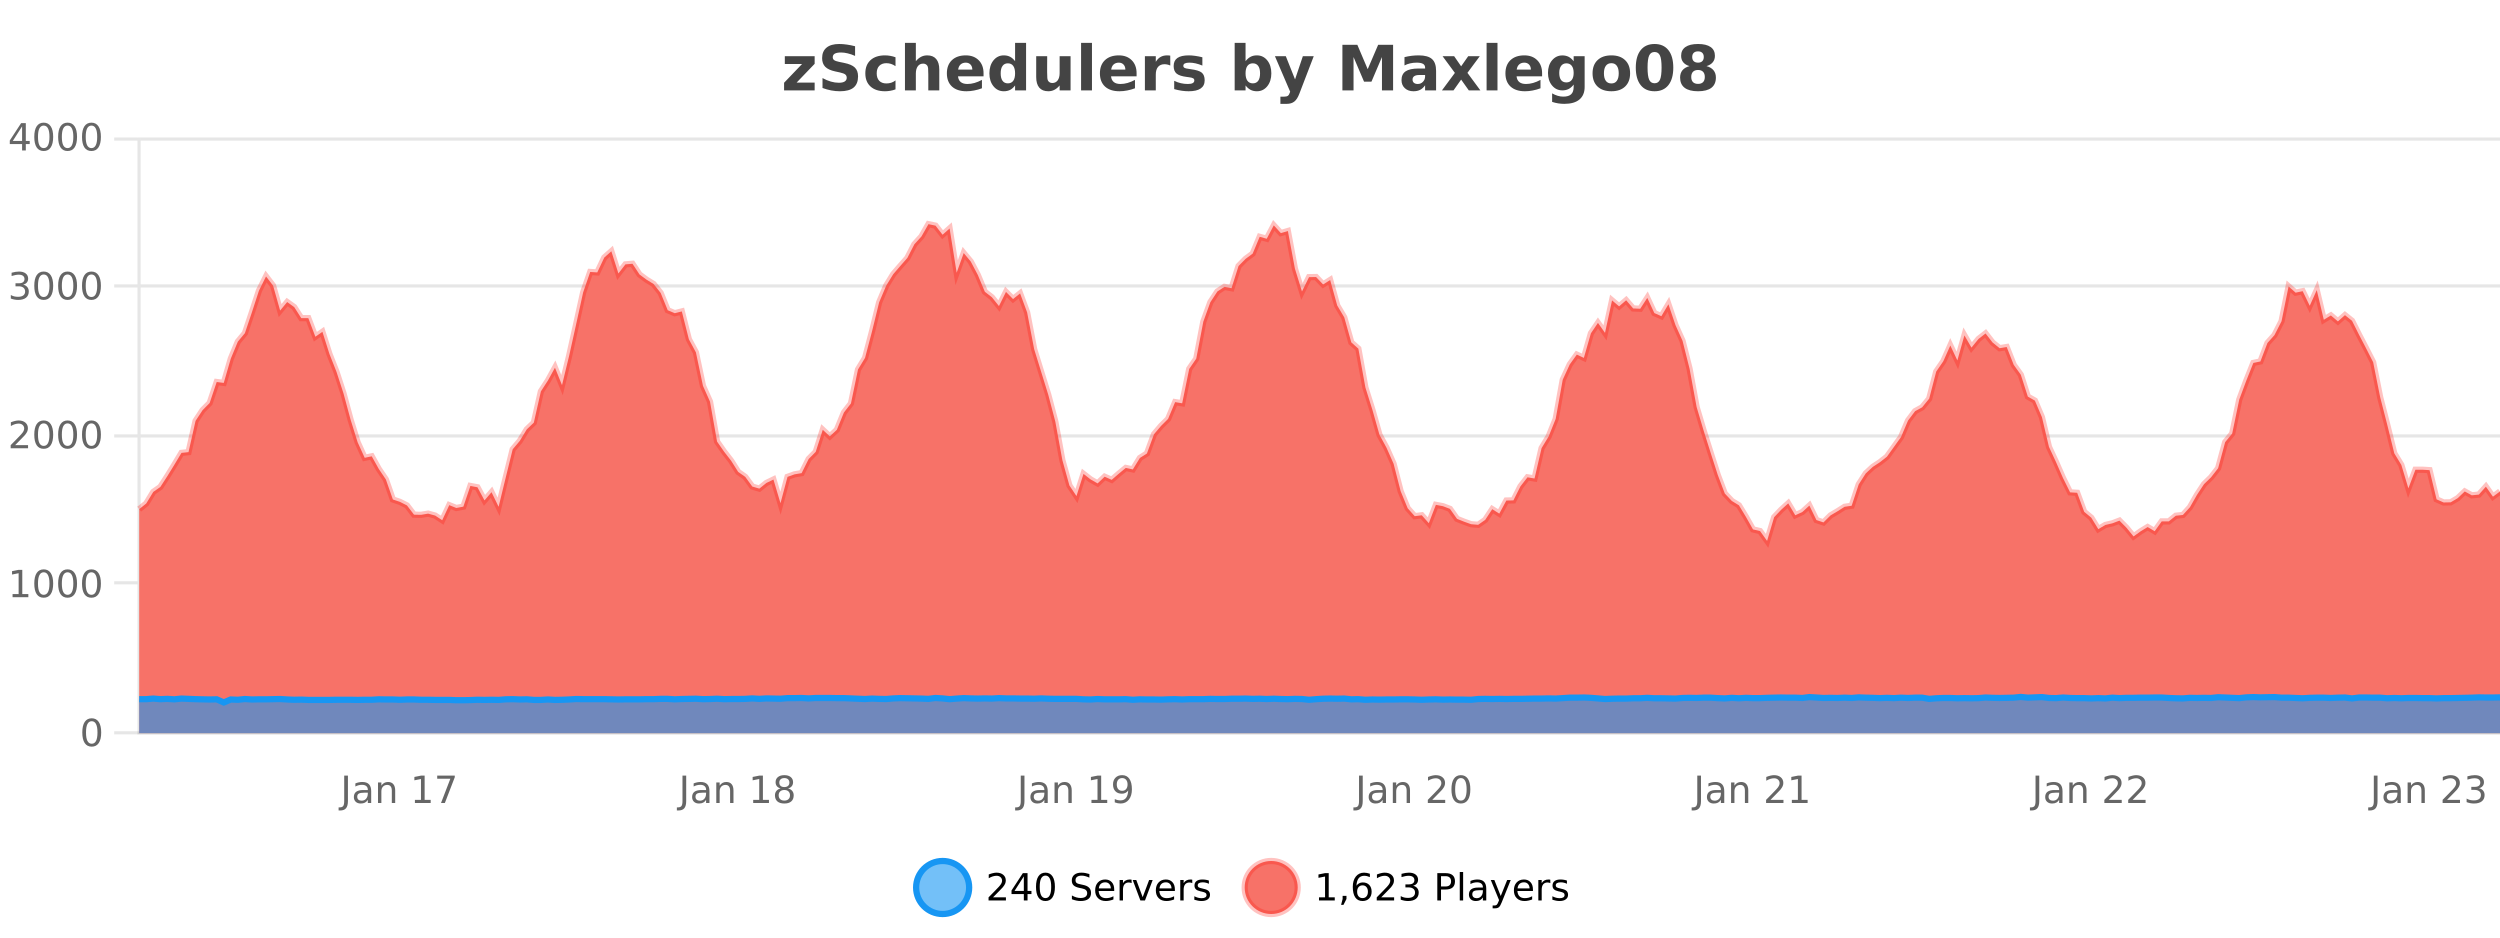
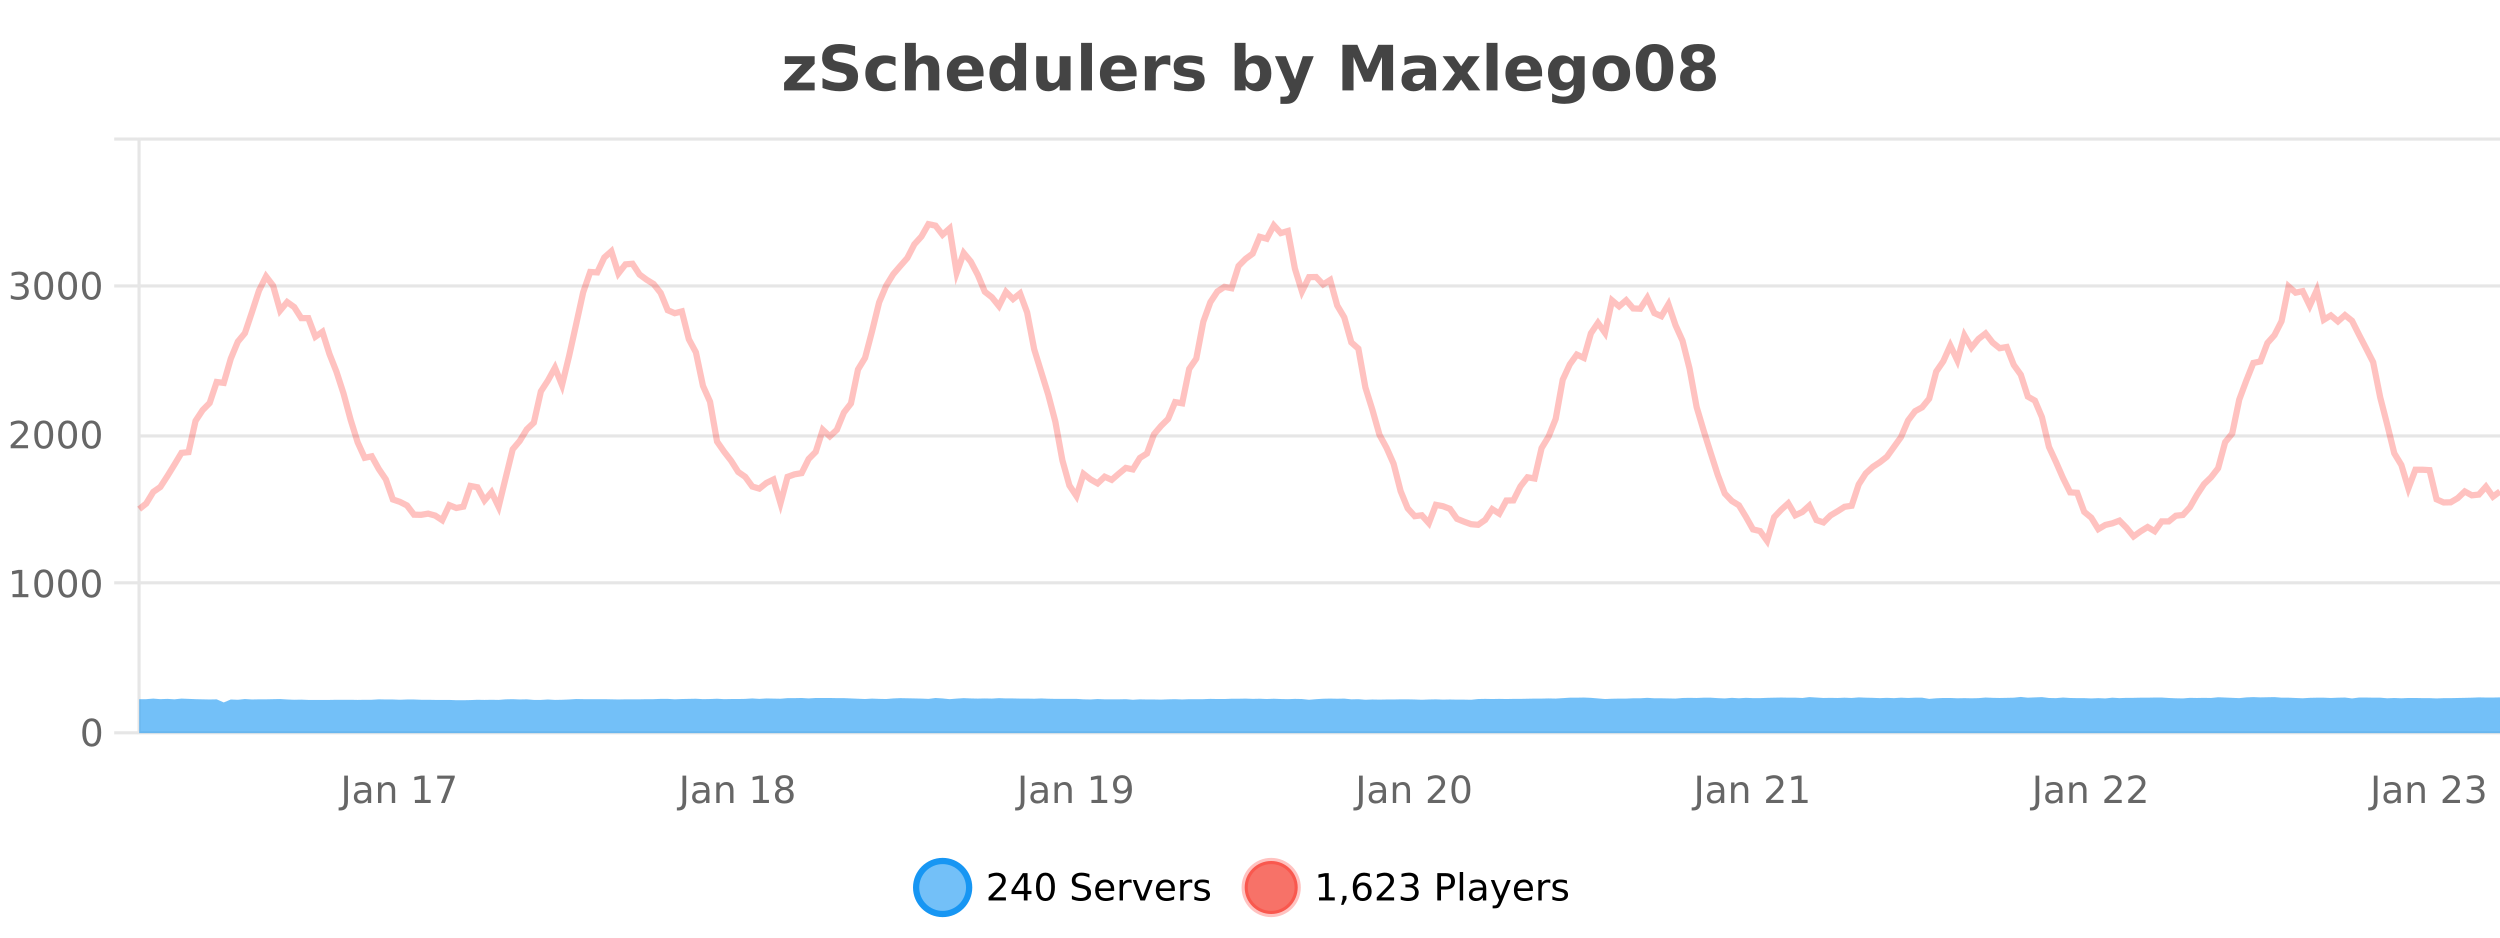
<svg xmlns="http://www.w3.org/2000/svg" width="800pt" height="300pt" viewBox="0 0 800 300" version="1.1">
  <defs>
    <clipPath id="clip1">
      <path d="M 264 263 L 339 263 L 339 300 L 264 300 Z M 264 263 " />
    </clipPath>
    <clipPath id="clip2">
      <path d="M 370 263 L 444 263 L 444 300 L 370 300 Z M 370 263 " />
    </clipPath>
    <clipPath id="clip3">
      <path d="M 44.539 71 L 800 71 L 800 234.602 L 44.539 234.602 Z M 44.539 71 " />
    </clipPath>
    <clipPath id="clip4">
      <path d="M 43.539 43 L 800 43 L 800 202 L 43.539 202 Z M 43.539 43 " />
    </clipPath>
    <clipPath id="clip5">
      <path d="M 44.539 223 L 800 223 L 800 234.602 L 44.539 234.602 Z M 44.539 223 " />
    </clipPath>
    <clipPath id="clip6">
      <path d="M 43.539 194 L 800 194 L 800 235.602 L 43.539 235.602 Z M 43.539 194 " />
    </clipPath>
  </defs>
  <g id="surface493671">
    <rect x="0" y="0" width="800" height="300" style="fill:rgb(100%,100%,100%);fill-opacity:1;stroke:none;" />
    <path style="fill:none;stroke-width:1;stroke-linecap:butt;stroke-linejoin:miter;stroke:rgb(0%,0%,0%);stroke-opacity:0.098;stroke-miterlimit:10;" d="M 45 234.5 L 800 234.5 " />
    <path style="fill:none;stroke-width:1;stroke-linecap:butt;stroke-linejoin:miter;stroke:rgb(0%,0%,0%);stroke-opacity:0.098;stroke-miterlimit:10;" d="M 36.539 234.5 L 44 234.5 " />
    <path style="fill:none;stroke-width:1;stroke-linecap:butt;stroke-linejoin:miter;stroke:rgb(0%,0%,0%);stroke-opacity:0.098;stroke-miterlimit:10;" d="M 45 186.5 L 800 186.5 " />
    <path style="fill:none;stroke-width:1;stroke-linecap:butt;stroke-linejoin:miter;stroke:rgb(0%,0%,0%);stroke-opacity:0.098;stroke-miterlimit:10;" d="M 36.539 186.5 L 44 186.5 " />
    <path style="fill:none;stroke-width:1;stroke-linecap:butt;stroke-linejoin:miter;stroke:rgb(0%,0%,0%);stroke-opacity:0.098;stroke-miterlimit:10;" d="M 45 139.5 L 800 139.5 " />
-     <path style="fill:none;stroke-width:1;stroke-linecap:butt;stroke-linejoin:miter;stroke:rgb(0%,0%,0%);stroke-opacity:0.098;stroke-miterlimit:10;" d="M 36.539 139.5 L 44 139.5 " />
    <path style="fill:none;stroke-width:1;stroke-linecap:butt;stroke-linejoin:miter;stroke:rgb(0%,0%,0%);stroke-opacity:0.098;stroke-miterlimit:10;" d="M 45 91.5 L 800 91.5 " />
    <path style="fill:none;stroke-width:1;stroke-linecap:butt;stroke-linejoin:miter;stroke:rgb(0%,0%,0%);stroke-opacity:0.098;stroke-miterlimit:10;" d="M 36.539 91.5 L 44 91.5 " />
    <path style="fill:none;stroke-width:1;stroke-linecap:butt;stroke-linejoin:miter;stroke:rgb(0%,0%,0%);stroke-opacity:0.098;stroke-miterlimit:10;" d="M 45 44.5 L 800 44.5 " />
    <path style="fill:none;stroke-width:1;stroke-linecap:butt;stroke-linejoin:miter;stroke:rgb(0%,0%,0%);stroke-opacity:0.098;stroke-miterlimit:10;" d="M 36.539 44.5 L 44 44.5 " />
    <path style=" stroke:none;fill-rule:nonzero;fill:rgb(9.02%,58.824%,95.294%);fill-opacity:0.6;" d="M 310.129 284 C 310.129 288.688 306.328 292.484 301.645 292.484 C 296.957 292.484 293.16 288.688 293.16 284 C 293.16 279.312 296.957 275.516 301.645 275.516 C 306.328 275.516 310.129 279.312 310.129 284 Z M 310.129 284 " />
    <g clip-path="url(#clip1)" clip-rule="nonzero">
      <path style="fill:none;stroke-width:2;stroke-linecap:butt;stroke-linejoin:miter;stroke:rgb(9.02%,58.824%,95.294%);stroke-opacity:1;stroke-miterlimit:10;" d="M 310.129 284 C 310.129 288.688 306.328 292.484 301.645 292.484 C 296.957 292.484 293.16 288.688 293.16 284 C 293.16 279.312 296.957 275.516 301.645 275.516 C 306.328 275.516 310.129 279.312 310.129 284 Z M 310.129 284 " />
    </g>
    <path style=" stroke:none;fill-rule:nonzero;fill:rgb(0%,0%,0%);fill-opacity:1;" d="M 317.758 287.156 L 321.898 287.156 L 321.898 288.156 L 316.336 288.156 L 316.336 287.156 C 316.781 286.699 317.391 286.078 318.164 285.297 C 318.945 284.508 319.434 283.996 319.633 283.766 C 320.016 283.352 320.281 282.996 320.43 282.703 C 320.586 282.402 320.664 282.109 320.664 281.828 C 320.664 281.359 320.496 280.98 320.164 280.688 C 319.84 280.398 319.418 280.25 318.898 280.25 C 318.523 280.25 318.125 280.312 317.711 280.438 C 317.305 280.562 316.867 280.762 316.398 281.031 L 316.398 279.828 C 316.875 279.641 317.32 279.5 317.727 279.406 C 318.141 279.305 318.523 279.25 318.867 279.25 C 319.773 279.25 320.496 279.48 321.039 279.938 C 321.578 280.387 321.852 280.992 321.852 281.75 C 321.852 282.105 321.781 282.445 321.648 282.766 C 321.512 283.09 321.266 283.469 320.914 283.906 C 320.809 284.023 320.496 284.352 319.977 284.891 C 319.453 285.434 318.715 286.188 317.758 287.156 Z M 327.625 280.438 L 324.641 285.109 L 327.625 285.109 Z M 327.312 279.406 L 328.812 279.406 L 328.812 285.109 L 330.062 285.109 L 330.062 286.094 L 328.812 286.094 L 328.812 288.156 L 327.625 288.156 L 327.625 286.094 L 323.688 286.094 L 323.688 284.953 Z M 334.539 280.188 C 333.934 280.188 333.477 280.492 333.164 281.094 C 332.859 281.688 332.711 282.59 332.711 283.797 C 332.711 284.996 332.859 285.898 333.164 286.5 C 333.477 287.094 333.934 287.391 334.539 287.391 C 335.152 287.391 335.609 287.094 335.914 286.5 C 336.227 285.898 336.383 284.996 336.383 283.797 C 336.383 282.59 336.227 281.688 335.914 281.094 C 335.609 280.492 335.152 280.188 334.539 280.188 Z M 334.539 279.25 C 335.516 279.25 336.266 279.641 336.789 280.422 C 337.309 281.195 337.57 282.32 337.57 283.797 C 337.57 285.266 337.309 286.391 336.789 287.172 C 336.266 287.945 335.516 288.328 334.539 288.328 C 333.559 288.328 332.809 287.945 332.289 287.172 C 331.777 286.391 331.523 285.266 331.523 283.797 C 331.523 282.32 331.777 281.195 332.289 280.422 C 332.809 279.641 333.559 279.25 334.539 279.25 Z M 348.602 279.688 L 348.602 280.844 C 348.152 280.637 347.727 280.48 347.32 280.375 C 346.922 280.262 346.543 280.203 346.18 280.203 C 345.531 280.203 345.031 280.328 344.68 280.578 C 344.336 280.828 344.164 281.188 344.164 281.656 C 344.164 282.043 344.277 282.336 344.508 282.531 C 344.734 282.73 345.18 282.887 345.836 283 L 346.539 283.156 C 347.422 283.324 348.074 283.621 348.492 284.047 C 348.918 284.465 349.133 285.027 349.133 285.734 C 349.133 286.59 348.844 287.234 348.273 287.672 C 347.711 288.109 346.875 288.328 345.773 288.328 C 345.367 288.328 344.93 288.281 344.461 288.188 C 343.992 288.094 343.508 287.953 343.008 287.766 L 343.008 286.547 C 343.484 286.82 343.953 287.023 344.414 287.156 C 344.883 287.293 345.336 287.359 345.773 287.359 C 346.449 287.359 346.969 287.23 347.336 286.969 C 347.711 286.699 347.898 286.32 347.898 285.828 C 347.898 285.402 347.762 285.07 347.492 284.828 C 347.23 284.578 346.797 284.398 346.195 284.281 L 345.477 284.141 C 344.59 283.965 343.949 283.688 343.555 283.312 C 343.168 282.938 342.977 282.418 342.977 281.75 C 342.977 280.969 343.246 280.359 343.789 279.922 C 344.328 279.477 345.078 279.25 346.039 279.25 C 346.453 279.25 346.871 279.289 347.289 279.359 C 347.715 279.434 348.152 279.543 348.602 279.688 Z M 356.547 284.609 L 356.547 285.125 L 351.578 285.125 C 351.629 285.875 351.852 286.445 352.25 286.828 C 352.656 287.215 353.211 287.406 353.922 287.406 C 354.336 287.406 354.738 287.359 355.125 287.266 C 355.52 287.164 355.91 287.008 356.297 286.797 L 356.297 287.828 C 355.898 287.984 355.5 288.105 355.094 288.188 C 354.688 288.281 354.273 288.328 353.859 288.328 C 352.816 288.328 351.988 288.027 351.375 287.422 C 350.758 286.809 350.453 285.98 350.453 284.938 C 350.453 283.867 350.742 283.016 351.328 282.391 C 351.91 281.758 352.691 281.438 353.672 281.438 C 354.555 281.438 355.254 281.727 355.766 282.297 C 356.285 282.859 356.547 283.633 356.547 284.609 Z M 355.469 284.281 C 355.457 283.699 355.289 283.23 354.969 282.875 C 354.645 282.523 354.219 282.344 353.688 282.344 C 353.082 282.344 352.598 282.516 352.234 282.859 C 351.879 283.203 351.676 283.684 351.625 284.297 Z M 362.117 282.594 C 361.992 282.531 361.855 282.484 361.711 282.453 C 361.574 282.414 361.418 282.391 361.242 282.391 C 360.637 282.391 360.168 282.59 359.836 282.984 C 359.512 283.383 359.352 283.953 359.352 284.703 L 359.352 288.156 L 358.273 288.156 L 358.273 281.594 L 359.352 281.594 L 359.352 282.609 C 359.578 282.215 359.875 281.922 360.242 281.734 C 360.605 281.539 361.047 281.438 361.57 281.438 C 361.641 281.438 361.719 281.445 361.805 281.453 C 361.898 281.465 361.996 281.48 362.102 281.5 Z M 362.469 281.594 L 363.609 281.594 L 365.656 287.094 L 367.719 281.594 L 368.859 281.594 L 366.391 288.156 L 364.922 288.156 Z M 375.961 284.609 L 375.961 285.125 L 370.992 285.125 C 371.043 285.875 371.266 286.445 371.664 286.828 C 372.07 287.215 372.625 287.406 373.336 287.406 C 373.75 287.406 374.152 287.359 374.539 287.266 C 374.934 287.164 375.324 287.008 375.711 286.797 L 375.711 287.828 C 375.312 287.984 374.914 288.105 374.508 288.188 C 374.102 288.281 373.688 288.328 373.273 288.328 C 372.23 288.328 371.402 288.027 370.789 287.422 C 370.172 286.809 369.867 285.98 369.867 284.938 C 369.867 283.867 370.156 283.016 370.742 282.391 C 371.324 281.758 372.105 281.438 373.086 281.438 C 373.969 281.438 374.668 281.727 375.18 282.297 C 375.699 282.859 375.961 283.633 375.961 284.609 Z M 374.883 284.281 C 374.871 283.699 374.703 283.23 374.383 282.875 C 374.059 282.523 373.633 282.344 373.102 282.344 C 372.496 282.344 372.012 282.516 371.648 282.859 C 371.293 283.203 371.09 283.684 371.039 284.297 Z M 381.531 282.594 C 381.406 282.531 381.27 282.484 381.125 282.453 C 380.988 282.414 380.832 282.391 380.656 282.391 C 380.051 282.391 379.582 282.59 379.25 282.984 C 378.926 283.383 378.766 283.953 378.766 284.703 L 378.766 288.156 L 377.688 288.156 L 377.688 281.594 L 378.766 281.594 L 378.766 282.609 C 378.992 282.215 379.289 281.922 379.656 281.734 C 380.02 281.539 380.461 281.438 380.984 281.438 C 381.055 281.438 381.133 281.445 381.219 281.453 C 381.312 281.465 381.41 281.48 381.516 281.5 Z M 386.844 281.781 L 386.844 282.812 C 386.539 282.656 386.223 282.543 385.891 282.469 C 385.566 282.387 385.227 282.344 384.875 282.344 C 384.344 282.344 383.941 282.43 383.672 282.594 C 383.398 282.75 383.266 282.996 383.266 283.328 C 383.266 283.578 383.359 283.777 383.547 283.922 C 383.742 284.059 384.133 284.188 384.719 284.312 L 385.078 284.406 C 385.848 284.562 386.395 284.793 386.719 285.094 C 387.039 285.398 387.203 285.812 387.203 286.344 C 387.203 286.961 386.957 287.445 386.469 287.797 C 385.988 288.152 385.328 288.328 384.484 288.328 C 384.129 288.328 383.758 288.289 383.375 288.219 C 383 288.156 382.602 288.059 382.188 287.922 L 382.188 286.797 C 382.582 287.008 382.973 287.164 383.359 287.266 C 383.742 287.371 384.129 287.422 384.516 287.422 C 385.016 287.422 385.398 287.34 385.672 287.172 C 385.953 286.996 386.094 286.746 386.094 286.422 C 386.094 286.133 385.992 285.906 385.797 285.75 C 385.598 285.594 385.164 285.445 384.5 285.297 L 384.125 285.219 C 383.457 285.074 382.973 284.855 382.672 284.562 C 382.379 284.273 382.234 283.875 382.234 283.375 C 382.234 282.75 382.453 282.273 382.891 281.938 C 383.328 281.605 383.945 281.438 384.75 281.438 C 385.145 281.438 385.52 281.469 385.875 281.531 C 386.227 281.586 386.551 281.668 386.844 281.781 Z M 311.645 277.016 " />
    <path style=" stroke:none;fill-rule:nonzero;fill:rgb(96.863%,44.706%,40.784%);fill-opacity:1;" d="M 415.266 284 C 415.266 288.688 411.465 292.484 406.781 292.484 C 402.094 292.484 398.297 288.688 398.297 284 C 398.297 279.312 402.094 275.516 406.781 275.516 C 411.465 275.516 415.266 279.312 415.266 284 Z M 415.266 284 " />
    <g clip-path="url(#clip2)" clip-rule="nonzero">
      <path style="fill:none;stroke-width:2;stroke-linecap:butt;stroke-linejoin:miter;stroke:rgb(100%,4.706%,0%);stroke-opacity:0.247;stroke-miterlimit:10;" d="M 415.266 284 C 415.266 288.688 411.465 292.484 406.781 292.484 C 402.094 292.484 398.297 288.688 398.297 284 C 398.297 279.312 402.094 275.516 406.781 275.516 C 411.465 275.516 415.266 279.312 415.266 284 Z M 415.266 284 " />
    </g>
    <path style=" stroke:none;fill-rule:nonzero;fill:rgb(0%,0%,0%);fill-opacity:1;" d="M 422.078 287.156 L 424.016 287.156 L 424.016 280.484 L 421.906 280.906 L 421.906 279.828 L 424 279.406 L 425.188 279.406 L 425.188 287.156 L 427.125 287.156 L 427.125 288.156 L 422.078 288.156 Z M 429.637 286.672 L 430.871 286.672 L 430.871 287.672 L 429.918 289.547 L 429.152 289.547 L 429.637 287.672 Z M 436.016 283.312 C 435.484 283.312 435.062 283.496 434.75 283.859 C 434.438 284.227 434.281 284.719 434.281 285.344 C 434.281 285.98 434.438 286.48 434.75 286.844 C 435.062 287.211 435.484 287.391 436.016 287.391 C 436.547 287.391 436.961 287.211 437.266 286.844 C 437.578 286.48 437.734 285.98 437.734 285.344 C 437.734 284.719 437.578 284.227 437.266 283.859 C 436.961 283.496 436.547 283.312 436.016 283.312 Z M 438.359 279.594 L 438.359 280.672 C 438.055 280.539 437.754 280.434 437.453 280.359 C 437.148 280.289 436.852 280.25 436.562 280.25 C 435.781 280.25 435.18 280.516 434.766 281.047 C 434.359 281.57 434.125 282.359 434.062 283.422 C 434.289 283.09 434.578 282.836 434.922 282.656 C 435.273 282.469 435.66 282.375 436.078 282.375 C 436.953 282.375 437.645 282.641 438.156 283.172 C 438.664 283.703 438.922 284.43 438.922 285.344 C 438.922 286.25 438.656 286.977 438.125 287.516 C 437.594 288.059 436.891 288.328 436.016 288.328 C 434.992 288.328 434.219 287.945 433.688 287.172 C 433.156 286.391 432.891 285.266 432.891 283.797 C 432.891 282.414 433.219 281.309 433.875 280.484 C 434.531 279.664 435.41 279.25 436.516 279.25 C 436.805 279.25 437.102 279.281 437.406 279.344 C 437.707 279.398 438.023 279.48 438.359 279.594 Z M 441.977 287.156 L 446.117 287.156 L 446.117 288.156 L 440.555 288.156 L 440.555 287.156 C 441 286.699 441.609 286.078 442.383 285.297 C 443.164 284.508 443.652 283.996 443.852 283.766 C 444.234 283.352 444.5 282.996 444.648 282.703 C 444.805 282.402 444.883 282.109 444.883 281.828 C 444.883 281.359 444.715 280.98 444.383 280.688 C 444.059 280.398 443.637 280.25 443.117 280.25 C 442.742 280.25 442.344 280.312 441.93 280.438 C 441.523 280.562 441.086 280.762 440.617 281.031 L 440.617 279.828 C 441.094 279.641 441.539 279.5 441.945 279.406 C 442.359 279.305 442.742 279.25 443.086 279.25 C 443.992 279.25 444.715 279.48 445.258 279.938 C 445.797 280.387 446.07 280.992 446.07 281.75 C 446.07 282.105 446 282.445 445.867 282.766 C 445.73 283.09 445.484 283.469 445.133 283.906 C 445.027 284.023 444.715 284.352 444.195 284.891 C 443.672 285.434 442.934 286.188 441.977 287.156 Z M 452.188 283.438 C 452.75 283.562 453.188 283.82 453.5 284.203 C 453.82 284.578 453.984 285.047 453.984 285.609 C 453.984 286.477 453.688 287.148 453.094 287.625 C 452.5 288.094 451.656 288.328 450.562 288.328 C 450.195 288.328 449.816 288.289 449.422 288.219 C 449.035 288.148 448.641 288.039 448.234 287.891 L 448.234 286.75 C 448.555 286.938 448.91 287.086 449.297 287.188 C 449.691 287.281 450.102 287.328 450.531 287.328 C 451.27 287.328 451.832 287.184 452.219 286.891 C 452.613 286.602 452.812 286.172 452.812 285.609 C 452.812 285.102 452.629 284.699 452.266 284.406 C 451.898 284.117 451.398 283.969 450.766 283.969 L 449.734 283.969 L 449.734 283 L 450.812 283 C 451.383 283 451.828 282.887 452.141 282.656 C 452.453 282.418 452.609 282.078 452.609 281.641 C 452.609 281.195 452.445 280.852 452.125 280.609 C 451.812 280.371 451.359 280.25 450.766 280.25 C 450.43 280.25 450.078 280.289 449.703 280.359 C 449.336 280.422 448.93 280.527 448.484 280.672 L 448.484 279.625 C 448.941 279.5 449.363 279.406 449.75 279.344 C 450.145 279.281 450.516 279.25 450.859 279.25 C 451.766 279.25 452.477 279.453 453 279.859 C 453.52 280.266 453.781 280.82 453.781 281.516 C 453.781 282.008 453.641 282.418 453.359 282.75 C 453.086 283.086 452.695 283.312 452.188 283.438 Z M 461.125 280.375 L 461.125 283.672 L 462.609 283.672 C 463.16 283.672 463.586 283.531 463.891 283.25 C 464.191 282.961 464.344 282.547 464.344 282.016 C 464.344 281.496 464.191 281.094 463.891 280.812 C 463.586 280.523 463.16 280.375 462.609 280.375 Z M 459.938 279.406 L 462.609 279.406 C 463.598 279.406 464.344 279.633 464.844 280.078 C 465.344 280.516 465.594 281.164 465.594 282.016 C 465.594 282.883 465.344 283.539 464.844 283.984 C 464.344 284.422 463.598 284.641 462.609 284.641 L 461.125 284.641 L 461.125 288.156 L 459.938 288.156 Z M 467.125 279.031 L 468.203 279.031 L 468.203 288.156 L 467.125 288.156 Z M 473.445 284.859 C 472.578 284.859 471.977 284.961 471.633 285.156 C 471.297 285.355 471.133 285.695 471.133 286.172 C 471.133 286.559 471.258 286.867 471.508 287.094 C 471.766 287.312 472.109 287.422 472.539 287.422 C 473.141 287.422 473.621 287.215 473.977 286.797 C 474.34 286.371 474.523 285.805 474.523 285.094 L 474.523 284.859 Z M 475.602 284.406 L 475.602 288.156 L 474.523 288.156 L 474.523 287.156 C 474.273 287.555 473.965 287.852 473.602 288.047 C 473.234 288.234 472.789 288.328 472.258 288.328 C 471.578 288.328 471.043 288.141 470.648 287.766 C 470.25 287.383 470.055 286.875 470.055 286.25 C 470.055 285.512 470.297 284.953 470.789 284.578 C 471.289 284.203 472.027 284.016 473.008 284.016 L 474.523 284.016 L 474.523 283.906 C 474.523 283.406 474.355 283.023 474.023 282.75 C 473.699 282.48 473.246 282.344 472.664 282.344 C 472.289 282.344 471.918 282.391 471.555 282.484 C 471.199 282.578 470.859 282.715 470.539 282.891 L 470.539 281.891 C 470.934 281.734 471.312 281.621 471.68 281.547 C 472.055 281.477 472.418 281.438 472.773 281.438 C 473.719 281.438 474.43 281.684 474.898 282.172 C 475.367 282.664 475.602 283.406 475.602 284.406 Z M 480.547 288.766 C 480.242 289.547 479.945 290.055 479.656 290.297 C 479.363 290.535 478.977 290.656 478.5 290.656 L 477.641 290.656 L 477.641 289.75 L 478.266 289.75 C 478.566 289.75 478.797 289.676 478.953 289.531 C 479.117 289.395 479.301 289.066 479.5 288.547 L 479.703 288.047 L 477.047 281.594 L 478.188 281.594 L 480.234 286.719 L 482.297 281.594 L 483.438 281.594 Z M 490.539 284.609 L 490.539 285.125 L 485.57 285.125 C 485.621 285.875 485.844 286.445 486.242 286.828 C 486.648 287.215 487.203 287.406 487.914 287.406 C 488.328 287.406 488.73 287.359 489.117 287.266 C 489.512 287.164 489.902 287.008 490.289 286.797 L 490.289 287.828 C 489.891 287.984 489.492 288.105 489.086 288.188 C 488.68 288.281 488.266 288.328 487.852 288.328 C 486.809 288.328 485.98 288.027 485.367 287.422 C 484.75 286.809 484.445 285.98 484.445 284.938 C 484.445 283.867 484.734 283.016 485.32 282.391 C 485.902 281.758 486.684 281.438 487.664 281.438 C 488.547 281.438 489.246 281.727 489.758 282.297 C 490.277 282.859 490.539 283.633 490.539 284.609 Z M 489.461 284.281 C 489.449 283.699 489.281 283.23 488.961 282.875 C 488.637 282.523 488.211 282.344 487.68 282.344 C 487.074 282.344 486.59 282.516 486.227 282.859 C 485.871 283.203 485.668 283.684 485.617 284.297 Z M 496.109 282.594 C 495.984 282.531 495.848 282.484 495.703 282.453 C 495.566 282.414 495.41 282.391 495.234 282.391 C 494.629 282.391 494.16 282.59 493.828 282.984 C 493.504 283.383 493.344 283.953 493.344 284.703 L 493.344 288.156 L 492.266 288.156 L 492.266 281.594 L 493.344 281.594 L 493.344 282.609 C 493.57 282.215 493.867 281.922 494.234 281.734 C 494.598 281.539 495.039 281.438 495.562 281.438 C 495.633 281.438 495.711 281.445 495.797 281.453 C 495.891 281.465 495.988 281.48 496.094 281.5 Z M 501.418 281.781 L 501.418 282.812 C 501.113 282.656 500.797 282.543 500.465 282.469 C 500.141 282.387 499.801 282.344 499.449 282.344 C 498.918 282.344 498.516 282.43 498.246 282.594 C 497.973 282.75 497.84 282.996 497.84 283.328 C 497.84 283.578 497.934 283.777 498.121 283.922 C 498.316 284.059 498.707 284.188 499.293 284.312 L 499.652 284.406 C 500.422 284.562 500.969 284.793 501.293 285.094 C 501.613 285.398 501.777 285.812 501.777 286.344 C 501.777 286.961 501.531 287.445 501.043 287.797 C 500.562 288.152 499.902 288.328 499.059 288.328 C 498.703 288.328 498.332 288.289 497.949 288.219 C 497.574 288.156 497.176 288.059 496.762 287.922 L 496.762 286.797 C 497.156 287.008 497.547 287.164 497.934 287.266 C 498.316 287.371 498.703 287.422 499.09 287.422 C 499.59 287.422 499.973 287.34 500.246 287.172 C 500.527 286.996 500.668 286.746 500.668 286.422 C 500.668 286.133 500.566 285.906 500.371 285.75 C 500.172 285.594 499.738 285.445 499.074 285.297 L 498.699 285.219 C 498.031 285.074 497.547 284.855 497.246 284.562 C 496.953 284.273 496.809 283.875 496.809 283.375 C 496.809 282.75 497.027 282.273 497.465 281.938 C 497.902 281.605 498.52 281.438 499.324 281.438 C 499.719 281.438 500.094 281.469 500.449 281.531 C 500.801 281.586 501.125 281.668 501.418 281.781 Z M 416.781 277.016 " />
    <path style=" stroke:none;fill-rule:nonzero;fill:rgb(26.667%,26.667%,26.667%);fill-opacity:1;" d="M 251.141 17.984 L 260.688 17.984 L 260.688 20.422 L 254.922 26.422 L 260.688 26.422 L 260.688 28.922 L 250.906 28.922 L 250.906 26.484 L 256.656 20.484 L 251.141 20.484 Z M 273.625 14.797 L 273.625 17.891 C 272.82 17.527 272.039 17.258 271.281 17.078 C 270.52 16.891 269.801 16.797 269.125 16.797 C 268.227 16.797 267.562 16.922 267.125 17.172 C 266.695 17.422 266.484 17.809 266.484 18.328 C 266.484 18.715 266.629 19.016 266.922 19.234 C 267.211 19.453 267.738 19.641 268.5 19.797 L 270.094 20.125 C 271.719 20.449 272.867 20.945 273.547 21.609 C 274.234 22.277 274.578 23.219 274.578 24.438 C 274.578 26.043 274.098 27.242 273.141 28.031 C 272.191 28.812 270.738 29.203 268.781 29.203 C 267.852 29.203 266.922 29.113 265.984 28.938 C 265.055 28.762 264.129 28.5 263.203 28.156 L 263.203 24.984 C 264.129 25.484 265.023 25.859 265.891 26.109 C 266.766 26.359 267.609 26.484 268.422 26.484 C 269.242 26.484 269.867 26.352 270.297 26.078 C 270.734 25.797 270.953 25.402 270.953 24.891 C 270.953 24.445 270.801 24.094 270.5 23.844 C 270.207 23.594 269.617 23.371 268.734 23.172 L 267.281 22.859 C 265.82 22.547 264.754 22.055 264.078 21.375 C 263.41 20.688 263.078 19.762 263.078 18.594 C 263.078 17.148 263.547 16.031 264.484 15.25 C 265.422 14.469 266.77 14.078 268.531 14.078 C 269.332 14.078 270.156 14.141 271 14.266 C 271.844 14.383 272.719 14.559 273.625 14.797 Z M 286.562 18.328 L 286.562 21.172 C 286.094 20.852 285.617 20.609 285.141 20.453 C 284.66 20.297 284.16 20.219 283.641 20.219 C 282.672 20.219 281.91 20.508 281.359 21.078 C 280.816 21.641 280.547 22.438 280.547 23.469 C 280.547 24.492 280.816 25.289 281.359 25.859 C 281.91 26.422 282.672 26.703 283.641 26.703 C 284.191 26.703 284.711 26.625 285.203 26.469 C 285.691 26.305 286.145 26.059 286.562 25.734 L 286.562 28.594 C 286.02 28.805 285.469 28.953 284.906 29.047 C 284.344 29.148 283.773 29.203 283.203 29.203 C 281.234 29.203 279.691 28.699 278.578 27.688 C 277.461 26.68 276.906 25.273 276.906 23.469 C 276.906 21.656 277.461 20.246 278.578 19.234 C 279.691 18.227 281.234 17.719 283.203 17.719 C 283.773 17.719 284.336 17.773 284.891 17.875 C 285.453 17.969 286.008 18.121 286.562 18.328 Z M 300.57 22.266 L 300.57 28.922 L 297.055 28.922 L 297.055 23.844 C 297.055 22.887 297.031 22.23 296.992 21.875 C 296.949 21.512 296.875 21.246 296.773 21.078 C 296.637 20.852 296.449 20.672 296.211 20.547 C 295.98 20.422 295.715 20.359 295.414 20.359 C 294.684 20.359 294.109 20.641 293.695 21.203 C 293.277 21.766 293.07 22.547 293.07 23.547 L 293.07 28.922 L 289.586 28.922 L 289.586 13.719 L 293.07 13.719 L 293.07 19.578 C 293.602 18.945 294.164 18.477 294.758 18.172 C 295.352 17.871 296 17.719 296.711 17.719 C 297.98 17.719 298.938 18.109 299.586 18.891 C 300.242 19.664 300.57 20.789 300.57 22.266 Z M 314.734 23.422 L 314.734 24.422 L 306.562 24.422 C 306.645 25.246 306.941 25.859 307.453 26.266 C 307.961 26.672 308.672 26.875 309.578 26.875 C 310.316 26.875 311.07 26.766 311.844 26.547 C 312.613 26.328 313.406 26 314.219 25.562 L 314.219 28.25 C 313.395 28.562 312.566 28.797 311.734 28.953 C 310.91 29.117 310.086 29.203 309.266 29.203 C 307.285 29.203 305.742 28.703 304.641 27.703 C 303.547 26.695 303 25.281 303 23.469 C 303 21.68 303.535 20.273 304.609 19.25 C 305.691 18.23 307.176 17.719 309.062 17.719 C 310.781 17.719 312.156 18.242 313.188 19.281 C 314.219 20.312 314.734 21.695 314.734 23.422 Z M 311.141 22.266 C 311.141 21.602 310.945 21.062 310.562 20.656 C 310.176 20.25 309.672 20.047 309.047 20.047 C 308.367 20.047 307.816 20.242 307.391 20.625 C 306.973 21 306.711 21.547 306.609 22.266 Z M 324.828 19.578 L 324.828 13.719 L 328.344 13.719 L 328.344 28.922 L 324.828 28.922 L 324.828 27.344 C 324.348 27.992 323.816 28.465 323.234 28.766 C 322.648 29.055 321.977 29.203 321.219 29.203 C 319.875 29.203 318.77 28.668 317.906 27.594 C 317.039 26.523 316.609 25.148 316.609 23.469 C 316.609 21.781 317.039 20.402 317.906 19.328 C 318.77 18.258 319.875 17.719 321.219 17.719 C 321.977 17.719 322.648 17.871 323.234 18.172 C 323.816 18.477 324.348 18.945 324.828 19.578 Z M 322.516 26.672 C 323.266 26.672 323.836 26.402 324.234 25.859 C 324.629 25.309 324.828 24.512 324.828 23.469 C 324.828 22.43 324.629 21.637 324.234 21.094 C 323.836 20.543 323.266 20.266 322.516 20.266 C 321.773 20.266 321.207 20.543 320.812 21.094 C 320.414 21.637 320.219 22.43 320.219 23.469 C 320.219 24.512 320.414 25.309 320.812 25.859 C 321.207 26.402 321.773 26.672 322.516 26.672 Z M 331.582 24.656 L 331.582 17.984 L 335.098 17.984 L 335.098 19.078 C 335.098 19.672 335.09 20.418 335.082 21.312 C 335.082 22.211 335.082 22.805 335.082 23.094 C 335.082 23.98 335.102 24.617 335.145 25 C 335.195 25.387 335.273 25.668 335.379 25.844 C 335.523 26.074 335.711 26.25 335.941 26.375 C 336.168 26.5 336.434 26.562 336.738 26.562 C 337.465 26.562 338.039 26.281 338.457 25.719 C 338.871 25.156 339.082 24.383 339.082 23.391 L 339.082 17.984 L 342.582 17.984 L 342.582 28.922 L 339.082 28.922 L 339.082 27.344 C 338.551 27.98 337.988 28.449 337.395 28.75 C 336.809 29.051 336.164 29.203 335.457 29.203 C 334.195 29.203 333.23 28.82 332.566 28.047 C 331.91 27.266 331.582 26.137 331.582 24.656 Z M 345.945 13.719 L 349.43 13.719 L 349.43 28.922 L 345.945 28.922 Z M 363.707 23.422 L 363.707 24.422 L 355.535 24.422 C 355.617 25.246 355.914 25.859 356.426 26.266 C 356.934 26.672 357.645 26.875 358.551 26.875 C 359.289 26.875 360.043 26.766 360.816 26.547 C 361.586 26.328 362.379 26 363.191 25.562 L 363.191 28.25 C 362.367 28.562 361.539 28.797 360.707 28.953 C 359.883 29.117 359.059 29.203 358.238 29.203 C 356.258 29.203 354.715 28.703 353.613 27.703 C 352.52 26.695 351.973 25.281 351.973 23.469 C 351.973 21.68 352.508 20.273 353.582 19.25 C 354.664 18.23 356.148 17.719 358.035 17.719 C 359.754 17.719 361.129 18.242 362.16 19.281 C 363.191 20.312 363.707 21.695 363.707 23.422 Z M 360.113 22.266 C 360.113 21.602 359.918 21.062 359.535 20.656 C 359.148 20.25 358.645 20.047 358.02 20.047 C 357.34 20.047 356.789 20.242 356.363 20.625 C 355.945 21 355.684 21.547 355.582 22.266 Z M 374.492 20.969 C 374.18 20.824 373.871 20.719 373.57 20.656 C 373.266 20.586 372.965 20.547 372.664 20.547 C 371.758 20.547 371.059 20.836 370.57 21.406 C 370.09 21.98 369.852 22.805 369.852 23.875 L 369.852 28.922 L 366.367 28.922 L 366.367 17.984 L 369.852 17.984 L 369.852 19.781 C 370.297 19.062 370.812 18.543 371.398 18.219 C 371.98 17.887 372.68 17.719 373.492 17.719 C 373.617 17.719 373.746 17.727 373.883 17.734 C 374.016 17.746 374.215 17.766 374.477 17.797 Z M 384.758 18.328 L 384.758 20.984 C 384.016 20.672 383.297 20.438 382.602 20.281 C 381.902 20.125 381.242 20.047 380.617 20.047 C 379.961 20.047 379.469 20.133 379.148 20.297 C 378.824 20.465 378.664 20.719 378.664 21.062 C 378.664 21.344 378.781 21.559 379.023 21.703 C 379.273 21.852 379.711 21.961 380.336 22.031 L 380.961 22.125 C 382.75 22.355 383.953 22.73 384.57 23.25 C 385.184 23.773 385.492 24.59 385.492 25.703 C 385.492 26.871 385.059 27.746 384.195 28.328 C 383.34 28.914 382.062 29.203 380.367 29.203 C 379.637 29.203 378.887 29.145 378.117 29.031 C 377.344 28.918 376.555 28.746 375.742 28.516 L 375.742 25.859 C 376.438 26.203 377.152 26.461 377.883 26.625 C 378.609 26.793 379.355 26.875 380.117 26.875 C 380.805 26.875 381.32 26.781 381.664 26.594 C 382.008 26.406 382.18 26.125 382.18 25.75 C 382.18 25.438 382.059 25.211 381.82 25.062 C 381.578 24.906 381.105 24.789 380.398 24.703 L 379.789 24.625 C 378.227 24.43 377.133 24.07 376.508 23.547 C 375.883 23.016 375.57 22.215 375.57 21.141 C 375.57 19.984 375.965 19.125 376.758 18.562 C 377.559 18 378.777 17.719 380.414 17.719 C 381.059 17.719 381.734 17.773 382.445 17.875 C 383.152 17.969 383.922 18.121 384.758 18.328 Z M 400.906 26.672 C 401.656 26.672 402.227 26.402 402.625 25.859 C 403.02 25.309 403.219 24.512 403.219 23.469 C 403.219 22.43 403.02 21.637 402.625 21.094 C 402.227 20.543 401.656 20.266 400.906 20.266 C 400.156 20.266 399.578 20.543 399.172 21.094 C 398.773 21.637 398.578 22.43 398.578 23.469 C 398.578 24.5 398.773 25.293 399.172 25.844 C 399.578 26.398 400.156 26.672 400.906 26.672 Z M 398.578 19.578 C 399.066 18.945 399.602 18.477 400.188 18.172 C 400.77 17.871 401.441 17.719 402.203 17.719 C 403.555 17.719 404.664 18.258 405.531 19.328 C 406.395 20.402 406.828 21.781 406.828 23.469 C 406.828 25.148 406.395 26.523 405.531 27.594 C 404.664 28.668 403.555 29.203 402.203 29.203 C 401.441 29.203 400.77 29.051 400.188 28.75 C 399.602 28.449 399.066 27.98 398.578 27.344 L 398.578 28.922 L 395.094 28.922 L 395.094 13.719 L 398.578 13.719 Z M 407.977 17.984 L 411.461 17.984 L 414.414 25.406 L 416.914 17.984 L 420.398 17.984 L 415.805 29.953 C 415.344 31.172 414.805 32.02 414.18 32.5 C 413.562 32.988 412.758 33.234 411.758 33.234 L 409.727 33.234 L 409.727 30.938 L 410.82 30.938 C 411.414 30.938 411.844 30.844 412.117 30.656 C 412.387 30.469 412.594 30.129 412.742 29.641 L 412.852 29.344 Z M 429.57 14.344 L 434.352 14.344 L 437.664 22.141 L 441.008 14.344 L 445.789 14.344 L 445.789 28.922 L 442.227 28.922 L 442.227 18.25 L 438.867 26.125 L 436.492 26.125 L 433.133 18.25 L 433.133 28.922 L 429.57 28.922 Z M 454.203 24 C 453.473 24 452.926 24.125 452.562 24.375 C 452.195 24.617 452.016 24.98 452.016 25.469 C 452.016 25.906 452.16 26.25 452.453 26.5 C 452.754 26.75 453.164 26.875 453.688 26.875 C 454.344 26.875 454.895 26.641 455.344 26.172 C 455.801 25.703 456.031 25.117 456.031 24.406 L 456.031 24 Z M 459.547 22.688 L 459.547 28.922 L 456.031 28.922 L 456.031 27.297 C 455.562 27.965 455.031 28.449 454.438 28.75 C 453.852 29.051 453.141 29.203 452.297 29.203 C 451.172 29.203 450.254 28.875 449.547 28.219 C 448.836 27.555 448.484 26.695 448.484 25.641 C 448.484 24.359 448.922 23.422 449.797 22.828 C 450.68 22.227 452.07 21.922 453.969 21.922 L 456.031 21.922 L 456.031 21.641 C 456.031 21.09 455.812 20.688 455.375 20.438 C 454.938 20.18 454.254 20.047 453.328 20.047 C 452.578 20.047 451.879 20.125 451.234 20.281 C 450.586 20.43 449.988 20.648 449.438 20.938 L 449.438 18.281 C 450.188 18.094 450.938 17.953 451.688 17.859 C 452.445 17.766 453.207 17.719 453.969 17.719 C 455.938 17.719 457.359 18.109 458.234 18.891 C 459.109 19.664 459.547 20.93 459.547 22.688 Z M 465.562 23.328 L 461.625 17.984 L 465.328 17.984 L 467.562 21.219 L 469.828 17.984 L 473.531 17.984 L 469.578 23.312 L 473.719 28.922 L 470.016 28.922 L 467.562 25.469 L 465.125 28.922 L 461.422 28.922 Z M 475.711 13.719 L 479.195 13.719 L 479.195 28.922 L 475.711 28.922 Z M 493.473 23.422 L 493.473 24.422 L 485.301 24.422 C 485.383 25.246 485.68 25.859 486.191 26.266 C 486.699 26.672 487.41 26.875 488.316 26.875 C 489.055 26.875 489.809 26.766 490.582 26.547 C 491.352 26.328 492.145 26 492.957 25.562 L 492.957 28.25 C 492.133 28.562 491.305 28.797 490.473 28.953 C 489.648 29.117 488.824 29.203 488.004 29.203 C 486.023 29.203 484.48 28.703 483.379 27.703 C 482.285 26.695 481.738 25.281 481.738 23.469 C 481.738 21.68 482.273 20.273 483.348 19.25 C 484.43 18.23 485.914 17.719 487.801 17.719 C 489.52 17.719 490.895 18.242 491.926 19.281 C 492.957 20.312 493.473 21.695 493.473 23.422 Z M 489.879 22.266 C 489.879 21.602 489.684 21.062 489.301 20.656 C 488.914 20.25 488.41 20.047 487.785 20.047 C 487.105 20.047 486.555 20.242 486.129 20.625 C 485.711 21 485.449 21.547 485.348 22.266 Z M 503.57 27.062 C 503.09 27.699 502.559 28.168 501.977 28.469 C 501.391 28.773 500.719 28.922 499.961 28.922 C 498.625 28.922 497.523 28.398 496.648 27.344 C 495.781 26.293 495.352 24.953 495.352 23.328 C 495.352 21.695 495.781 20.355 496.648 19.312 C 497.523 18.262 498.625 17.734 499.961 17.734 C 500.719 17.734 501.391 17.887 501.977 18.188 C 502.559 18.492 503.09 18.965 503.57 19.609 L 503.57 17.984 L 507.086 17.984 L 507.086 27.812 C 507.086 29.57 506.527 30.914 505.414 31.844 C 504.309 32.77 502.699 33.234 500.586 33.234 C 499.906 33.234 499.246 33.18 498.602 33.078 C 497.965 32.973 497.324 32.816 496.68 32.609 L 496.68 29.875 C 497.293 30.227 497.891 30.488 498.477 30.656 C 499.059 30.832 499.648 30.922 500.242 30.922 C 501.387 30.922 502.227 30.672 502.758 30.172 C 503.297 29.672 503.57 28.887 503.57 27.812 Z M 501.258 20.266 C 500.539 20.266 499.977 20.531 499.57 21.062 C 499.164 21.594 498.961 22.352 498.961 23.328 C 498.961 24.328 499.152 25.09 499.539 25.609 C 499.934 26.121 500.508 26.375 501.258 26.375 C 501.984 26.375 502.555 26.109 502.961 25.578 C 503.367 25.047 503.57 24.297 503.57 23.328 C 503.57 22.352 503.367 21.594 502.961 21.062 C 502.555 20.531 501.984 20.266 501.258 20.266 Z M 515.648 20.219 C 514.867 20.219 514.273 20.5 513.867 21.062 C 513.461 21.617 513.258 22.418 513.258 23.469 C 513.258 24.512 513.461 25.312 513.867 25.875 C 514.273 26.43 514.867 26.703 515.648 26.703 C 516.406 26.703 516.984 26.43 517.383 25.875 C 517.789 25.312 517.992 24.512 517.992 23.469 C 517.992 22.418 517.789 21.617 517.383 21.062 C 516.984 20.5 516.406 20.219 515.648 20.219 Z M 515.648 17.719 C 517.523 17.719 518.984 18.23 520.039 19.25 C 521.102 20.262 521.633 21.668 521.633 23.469 C 521.633 25.262 521.102 26.668 520.039 27.688 C 518.984 28.699 517.523 29.203 515.648 29.203 C 513.75 29.203 512.273 28.699 511.211 27.688 C 510.148 26.668 509.617 25.262 509.617 23.469 C 509.617 21.668 510.148 20.262 511.211 19.25 C 512.273 18.23 513.75 17.719 515.648 17.719 Z M 531.703 21.609 C 531.703 19.789 531.531 18.508 531.188 17.766 C 530.844 17.016 530.27 16.641 529.469 16.641 C 528.656 16.641 528.078 17.016 527.734 17.766 C 527.391 18.508 527.219 19.789 527.219 21.609 C 527.219 23.453 527.391 24.758 527.734 25.516 C 528.078 26.266 528.656 26.641 529.469 26.641 C 530.27 26.641 530.844 26.266 531.188 25.516 C 531.531 24.758 531.703 23.453 531.703 21.609 Z M 535.453 21.641 C 535.453 24.059 534.93 25.922 533.891 27.234 C 532.848 28.547 531.375 29.203 529.469 29.203 C 527.539 29.203 526.055 28.547 525.016 27.234 C 523.973 25.922 523.453 24.059 523.453 21.641 C 523.453 19.227 523.973 17.359 525.016 16.047 C 526.055 14.734 527.539 14.078 529.469 14.078 C 531.375 14.078 532.848 14.734 533.891 16.047 C 534.93 17.359 535.453 19.227 535.453 21.641 Z M 543.383 22.391 C 542.672 22.391 542.133 22.586 541.758 22.969 C 541.383 23.355 541.195 23.906 541.195 24.625 C 541.195 25.344 541.383 25.898 541.758 26.281 C 542.133 26.656 542.672 26.844 543.383 26.844 C 544.078 26.844 544.609 26.656 544.977 26.281 C 545.352 25.898 545.539 25.344 545.539 24.625 C 545.539 23.906 545.352 23.355 544.977 22.969 C 544.609 22.586 544.078 22.391 543.383 22.391 Z M 540.633 21.156 C 539.746 20.887 539.078 20.477 538.633 19.922 C 538.184 19.371 537.961 18.684 537.961 17.859 C 537.961 16.633 538.418 15.695 539.336 15.047 C 540.25 14.402 541.602 14.078 543.383 14.078 C 545.141 14.078 546.48 14.402 547.398 15.047 C 548.312 15.684 548.773 16.621 548.773 17.859 C 548.773 18.684 548.543 19.371 548.086 19.922 C 547.637 20.477 546.969 20.887 546.086 21.156 C 547.074 21.43 547.82 21.871 548.32 22.484 C 548.828 23.102 549.086 23.875 549.086 24.812 C 549.086 26.262 548.605 27.355 547.648 28.094 C 546.688 28.836 545.266 29.203 543.383 29.203 C 541.484 29.203 540.055 28.836 539.086 28.094 C 538.117 27.355 537.633 26.262 537.633 24.812 C 537.633 23.875 537.883 23.102 538.383 22.484 C 538.891 21.871 539.641 21.43 540.633 21.156 Z M 541.508 18.234 C 541.508 18.82 541.668 19.266 541.992 19.578 C 542.312 19.891 542.777 20.047 543.383 20.047 C 543.965 20.047 544.414 19.891 544.727 19.578 C 545.047 19.266 545.211 18.82 545.211 18.234 C 545.211 17.664 545.047 17.219 544.727 16.906 C 544.414 16.594 543.965 16.438 543.383 16.438 C 542.777 16.438 542.312 16.594 541.992 16.906 C 541.668 17.219 541.508 17.664 541.508 18.234 Z M 250 10.359 " />
-     <path style="fill:none;stroke-width:1;stroke-linecap:butt;stroke-linejoin:miter;stroke:rgb(0%,0%,0%);stroke-opacity:0.098;stroke-miterlimit:10;" d="M 44 234.5 L 801 234.5 " />
    <path style=" stroke:none;fill-rule:nonzero;fill:rgb(40%,40%,40%);fill-opacity:1;" d="M 110.148 248.203 L 111.336 248.203 L 111.336 256.344 C 111.336 257.395 111.133 258.16 110.727 258.641 C 110.328 259.117 109.688 259.359 108.805 259.359 L 108.352 259.359 L 108.352 258.359 L 108.727 258.359 C 109.246 258.359 109.609 258.211 109.82 257.922 C 110.039 257.629 110.148 257.102 110.148 256.344 Z M 116.625 253.656 C 115.758 253.656 115.156 253.758 114.812 253.953 C 114.477 254.152 114.312 254.492 114.312 254.969 C 114.312 255.355 114.438 255.664 114.688 255.891 C 114.945 256.109 115.289 256.219 115.719 256.219 C 116.32 256.219 116.801 256.012 117.156 255.594 C 117.52 255.168 117.703 254.602 117.703 253.891 L 117.703 253.656 Z M 118.781 253.203 L 118.781 256.953 L 117.703 256.953 L 117.703 255.953 C 117.453 256.352 117.145 256.648 116.781 256.844 C 116.414 257.031 115.969 257.125 115.438 257.125 C 114.758 257.125 114.223 256.938 113.828 256.562 C 113.43 256.18 113.234 255.672 113.234 255.047 C 113.234 254.309 113.477 253.75 113.969 253.375 C 114.469 253 115.207 252.812 116.188 252.812 L 117.703 252.812 L 117.703 252.703 C 117.703 252.203 117.535 251.82 117.203 251.547 C 116.879 251.277 116.426 251.141 115.844 251.141 C 115.469 251.141 115.098 251.188 114.734 251.281 C 114.379 251.375 114.039 251.512 113.719 251.688 L 113.719 250.688 C 114.113 250.531 114.492 250.418 114.859 250.344 C 115.234 250.273 115.598 250.234 115.953 250.234 C 116.898 250.234 117.609 250.48 118.078 250.969 C 118.547 251.461 118.781 252.203 118.781 253.203 Z M 126.461 252.984 L 126.461 256.953 L 125.383 256.953 L 125.383 253.031 C 125.383 252.406 125.258 251.945 125.008 251.641 C 124.766 251.328 124.406 251.172 123.93 251.172 C 123.344 251.172 122.883 251.359 122.539 251.734 C 122.203 252.102 122.039 252.605 122.039 253.25 L 122.039 256.953 L 120.961 256.953 L 120.961 250.391 L 122.039 250.391 L 122.039 251.406 C 122.297 251.012 122.602 250.719 122.945 250.531 C 123.297 250.336 123.703 250.234 124.164 250.234 C 124.914 250.234 125.48 250.469 125.867 250.938 C 126.262 251.398 126.461 252.078 126.461 252.984 Z M 132.773 255.953 L 134.711 255.953 L 134.711 249.281 L 132.602 249.703 L 132.602 248.625 L 134.695 248.203 L 135.883 248.203 L 135.883 255.953 L 137.82 255.953 L 137.82 256.953 L 132.773 256.953 Z M 139.906 248.203 L 145.531 248.203 L 145.531 248.703 L 142.359 256.953 L 141.125 256.953 L 144.109 249.203 L 139.906 249.203 Z M 108.977 245.816 " />
    <path style=" stroke:none;fill-rule:nonzero;fill:rgb(40%,40%,40%);fill-opacity:1;" d="M 218.395 248.203 L 219.582 248.203 L 219.582 256.344 C 219.582 257.395 219.379 258.16 218.973 258.641 C 218.574 259.117 217.934 259.359 217.051 259.359 L 216.598 259.359 L 216.598 258.359 L 216.973 258.359 C 217.492 258.359 217.855 258.211 218.066 257.922 C 218.285 257.629 218.395 257.102 218.395 256.344 Z M 224.871 253.656 C 224.004 253.656 223.402 253.758 223.059 253.953 C 222.723 254.152 222.559 254.492 222.559 254.969 C 222.559 255.355 222.684 255.664 222.934 255.891 C 223.191 256.109 223.535 256.219 223.965 256.219 C 224.566 256.219 225.047 256.012 225.402 255.594 C 225.766 255.168 225.949 254.602 225.949 253.891 L 225.949 253.656 Z M 227.027 253.203 L 227.027 256.953 L 225.949 256.953 L 225.949 255.953 C 225.699 256.352 225.391 256.648 225.027 256.844 C 224.66 257.031 224.215 257.125 223.684 257.125 C 223.004 257.125 222.469 256.938 222.074 256.562 C 221.676 256.18 221.48 255.672 221.48 255.047 C 221.48 254.309 221.723 253.75 222.215 253.375 C 222.715 253 223.453 252.812 224.434 252.812 L 225.949 252.812 L 225.949 252.703 C 225.949 252.203 225.781 251.82 225.449 251.547 C 225.125 251.277 224.672 251.141 224.09 251.141 C 223.715 251.141 223.344 251.188 222.98 251.281 C 222.625 251.375 222.285 251.512 221.965 251.688 L 221.965 250.688 C 222.359 250.531 222.738 250.418 223.105 250.344 C 223.48 250.273 223.844 250.234 224.199 250.234 C 225.145 250.234 225.855 250.48 226.324 250.969 C 226.793 251.461 227.027 252.203 227.027 253.203 Z M 234.711 252.984 L 234.711 256.953 L 233.633 256.953 L 233.633 253.031 C 233.633 252.406 233.508 251.945 233.258 251.641 C 233.016 251.328 232.656 251.172 232.18 251.172 C 231.594 251.172 231.133 251.359 230.789 251.734 C 230.453 252.102 230.289 252.605 230.289 253.25 L 230.289 256.953 L 229.211 256.953 L 229.211 250.391 L 230.289 250.391 L 230.289 251.406 C 230.547 251.012 230.852 250.719 231.195 250.531 C 231.547 250.336 231.953 250.234 232.414 250.234 C 233.164 250.234 233.73 250.469 234.117 250.938 C 234.512 251.398 234.711 252.078 234.711 252.984 Z M 241.02 255.953 L 242.957 255.953 L 242.957 249.281 L 240.848 249.703 L 240.848 248.625 L 242.941 248.203 L 244.129 248.203 L 244.129 255.953 L 246.066 255.953 L 246.066 256.953 L 241.02 256.953 Z M 250.984 252.797 C 250.422 252.797 249.977 252.949 249.656 253.25 C 249.332 253.555 249.172 253.965 249.172 254.484 C 249.172 255.016 249.332 255.434 249.656 255.734 C 249.977 256.039 250.422 256.188 250.984 256.188 C 251.547 256.188 251.988 256.039 252.312 255.734 C 252.633 255.434 252.797 255.016 252.797 254.484 C 252.797 253.965 252.633 253.555 252.312 253.25 C 252 252.949 251.555 252.797 250.984 252.797 Z M 249.797 252.297 C 249.297 252.172 248.898 251.938 248.609 251.594 C 248.328 251.242 248.188 250.812 248.188 250.312 C 248.188 249.617 248.438 249.062 248.938 248.656 C 249.438 248.25 250.117 248.047 250.984 248.047 C 251.859 248.047 252.539 248.25 253.031 248.656 C 253.531 249.062 253.781 249.617 253.781 250.312 C 253.781 250.812 253.641 251.242 253.359 251.594 C 253.078 251.938 252.68 252.172 252.172 252.297 C 252.742 252.434 253.188 252.695 253.5 253.078 C 253.82 253.465 253.984 253.934 253.984 254.484 C 253.984 255.34 253.723 255.996 253.203 256.453 C 252.691 256.902 251.953 257.125 250.984 257.125 C 250.023 257.125 249.285 256.902 248.766 256.453 C 248.242 255.996 247.984 255.34 247.984 254.484 C 247.984 253.934 248.145 253.465 248.469 253.078 C 248.789 252.695 249.234 252.434 249.797 252.297 Z M 249.375 250.422 C 249.375 250.883 249.516 251.234 249.797 251.484 C 250.078 251.734 250.473 251.859 250.984 251.859 C 251.492 251.859 251.891 251.734 252.172 251.484 C 252.461 251.234 252.609 250.883 252.609 250.422 C 252.609 249.977 252.461 249.625 252.172 249.375 C 251.891 249.117 251.492 248.984 250.984 248.984 C 250.473 248.984 250.078 249.117 249.797 249.375 C 249.516 249.625 249.375 249.977 249.375 250.422 Z M 217.223 245.816 " />
    <path style=" stroke:none;fill-rule:nonzero;fill:rgb(40%,40%,40%);fill-opacity:1;" d="M 326.641 248.203 L 327.828 248.203 L 327.828 256.344 C 327.828 257.395 327.625 258.16 327.219 258.641 C 326.82 259.117 326.18 259.359 325.297 259.359 L 324.844 259.359 L 324.844 258.359 L 325.219 258.359 C 325.738 258.359 326.102 258.211 326.312 257.922 C 326.531 257.629 326.641 257.102 326.641 256.344 Z M 333.117 253.656 C 332.25 253.656 331.648 253.758 331.305 253.953 C 330.969 254.152 330.805 254.492 330.805 254.969 C 330.805 255.355 330.93 255.664 331.18 255.891 C 331.438 256.109 331.781 256.219 332.211 256.219 C 332.812 256.219 333.293 256.012 333.648 255.594 C 334.012 255.168 334.195 254.602 334.195 253.891 L 334.195 253.656 Z M 335.273 253.203 L 335.273 256.953 L 334.195 256.953 L 334.195 255.953 C 333.945 256.352 333.637 256.648 333.273 256.844 C 332.906 257.031 332.461 257.125 331.93 257.125 C 331.25 257.125 330.715 256.938 330.32 256.562 C 329.922 256.18 329.727 255.672 329.727 255.047 C 329.727 254.309 329.969 253.75 330.461 253.375 C 330.961 253 331.699 252.812 332.68 252.812 L 334.195 252.812 L 334.195 252.703 C 334.195 252.203 334.027 251.82 333.695 251.547 C 333.371 251.277 332.918 251.141 332.336 251.141 C 331.961 251.141 331.59 251.188 331.227 251.281 C 330.871 251.375 330.531 251.512 330.211 251.688 L 330.211 250.688 C 330.605 250.531 330.984 250.418 331.352 250.344 C 331.727 250.273 332.09 250.234 332.445 250.234 C 333.391 250.234 334.102 250.48 334.57 250.969 C 335.039 251.461 335.273 252.203 335.273 253.203 Z M 342.953 252.984 L 342.953 256.953 L 341.875 256.953 L 341.875 253.031 C 341.875 252.406 341.75 251.945 341.5 251.641 C 341.258 251.328 340.898 251.172 340.422 251.172 C 339.836 251.172 339.375 251.359 339.031 251.734 C 338.695 252.102 338.531 252.605 338.531 253.25 L 338.531 256.953 L 337.453 256.953 L 337.453 250.391 L 338.531 250.391 L 338.531 251.406 C 338.789 251.012 339.094 250.719 339.438 250.531 C 339.789 250.336 340.195 250.234 340.656 250.234 C 341.406 250.234 341.973 250.469 342.359 250.938 C 342.754 251.398 342.953 252.078 342.953 252.984 Z M 349.266 255.953 L 351.203 255.953 L 351.203 249.281 L 349.094 249.703 L 349.094 248.625 L 351.188 248.203 L 352.375 248.203 L 352.375 255.953 L 354.312 255.953 L 354.312 256.953 L 349.266 256.953 Z M 356.727 256.766 L 356.727 255.688 C 357.027 255.836 357.328 255.945 357.633 256.016 C 357.934 256.09 358.234 256.125 358.539 256.125 C 359.32 256.125 359.914 255.867 360.32 255.344 C 360.734 254.812 360.969 254.012 361.023 252.938 C 360.805 253.281 360.516 253.543 360.164 253.719 C 359.82 253.898 359.434 253.984 359.008 253.984 C 358.133 253.984 357.438 253.727 356.93 253.203 C 356.418 252.672 356.164 251.945 356.164 251.016 C 356.164 250.121 356.43 249.402 356.961 248.859 C 357.492 248.32 358.199 248.047 359.086 248.047 C 360.094 248.047 360.867 248.438 361.398 249.219 C 361.938 249.992 362.211 251.117 362.211 252.594 C 362.211 253.969 361.883 255.07 361.227 255.891 C 360.57 256.715 359.688 257.125 358.586 257.125 C 358.281 257.125 357.98 257.094 357.68 257.031 C 357.375 256.977 357.059 256.891 356.727 256.766 Z M 359.086 253.062 C 359.617 253.062 360.039 252.883 360.352 252.516 C 360.664 252.152 360.82 251.652 360.82 251.016 C 360.82 250.391 360.664 249.898 360.352 249.531 C 360.039 249.168 359.617 248.984 359.086 248.984 C 358.555 248.984 358.133 249.168 357.82 249.531 C 357.516 249.898 357.367 250.391 357.367 251.016 C 357.367 251.652 357.516 252.152 357.82 252.516 C 358.133 252.883 358.555 253.062 359.086 253.062 Z M 325.469 245.816 " />
    <path style=" stroke:none;fill-rule:nonzero;fill:rgb(40%,40%,40%);fill-opacity:1;" d="M 434.887 248.203 L 436.074 248.203 L 436.074 256.344 C 436.074 257.395 435.871 258.16 435.465 258.641 C 435.066 259.117 434.426 259.359 433.543 259.359 L 433.09 259.359 L 433.09 258.359 L 433.465 258.359 C 433.984 258.359 434.348 258.211 434.559 257.922 C 434.777 257.629 434.887 257.102 434.887 256.344 Z M 441.363 253.656 C 440.496 253.656 439.895 253.758 439.551 253.953 C 439.215 254.152 439.051 254.492 439.051 254.969 C 439.051 255.355 439.176 255.664 439.426 255.891 C 439.684 256.109 440.027 256.219 440.457 256.219 C 441.059 256.219 441.539 256.012 441.895 255.594 C 442.258 255.168 442.441 254.602 442.441 253.891 L 442.441 253.656 Z M 443.52 253.203 L 443.52 256.953 L 442.441 256.953 L 442.441 255.953 C 442.191 256.352 441.883 256.648 441.52 256.844 C 441.152 257.031 440.707 257.125 440.176 257.125 C 439.496 257.125 438.961 256.938 438.566 256.562 C 438.168 256.18 437.973 255.672 437.973 255.047 C 437.973 254.309 438.215 253.75 438.707 253.375 C 439.207 253 439.945 252.812 440.926 252.812 L 442.441 252.812 L 442.441 252.703 C 442.441 252.203 442.273 251.82 441.941 251.547 C 441.617 251.277 441.164 251.141 440.582 251.141 C 440.207 251.141 439.836 251.188 439.473 251.281 C 439.117 251.375 438.777 251.512 438.457 251.688 L 438.457 250.688 C 438.852 250.531 439.23 250.418 439.598 250.344 C 439.973 250.273 440.336 250.234 440.691 250.234 C 441.637 250.234 442.348 250.48 442.816 250.969 C 443.285 251.461 443.52 252.203 443.52 253.203 Z M 451.203 252.984 L 451.203 256.953 L 450.125 256.953 L 450.125 253.031 C 450.125 252.406 450 251.945 449.75 251.641 C 449.508 251.328 449.148 251.172 448.672 251.172 C 448.086 251.172 447.625 251.359 447.281 251.734 C 446.945 252.102 446.781 252.605 446.781 253.25 L 446.781 256.953 L 445.703 256.953 L 445.703 250.391 L 446.781 250.391 L 446.781 251.406 C 447.039 251.012 447.344 250.719 447.688 250.531 C 448.039 250.336 448.445 250.234 448.906 250.234 C 449.656 250.234 450.223 250.469 450.609 250.938 C 451.004 251.398 451.203 252.078 451.203 252.984 Z M 458.324 255.953 L 462.465 255.953 L 462.465 256.953 L 456.902 256.953 L 456.902 255.953 C 457.348 255.496 457.957 254.875 458.73 254.094 C 459.512 253.305 460 252.793 460.199 252.562 C 460.582 252.148 460.848 251.793 460.996 251.5 C 461.152 251.199 461.23 250.906 461.23 250.625 C 461.23 250.156 461.062 249.777 460.73 249.484 C 460.406 249.195 459.984 249.047 459.465 249.047 C 459.09 249.047 458.691 249.109 458.277 249.234 C 457.871 249.359 457.434 249.559 456.965 249.828 L 456.965 248.625 C 457.441 248.438 457.887 248.297 458.293 248.203 C 458.707 248.102 459.09 248.047 459.434 248.047 C 460.34 248.047 461.062 248.277 461.605 248.734 C 462.145 249.184 462.418 249.789 462.418 250.547 C 462.418 250.902 462.348 251.242 462.215 251.562 C 462.078 251.887 461.832 252.266 461.48 252.703 C 461.375 252.82 461.062 253.148 460.543 253.688 C 460.02 254.23 459.281 254.984 458.324 255.953 Z M 467.477 248.984 C 466.871 248.984 466.414 249.289 466.102 249.891 C 465.797 250.484 465.648 251.387 465.648 252.594 C 465.648 253.793 465.797 254.695 466.102 255.297 C 466.414 255.891 466.871 256.188 467.477 256.188 C 468.09 256.188 468.547 255.891 468.852 255.297 C 469.164 254.695 469.32 253.793 469.32 252.594 C 469.32 251.387 469.164 250.484 468.852 249.891 C 468.547 249.289 468.09 248.984 467.477 248.984 Z M 467.477 248.047 C 468.453 248.047 469.203 248.438 469.727 249.219 C 470.246 249.992 470.508 251.117 470.508 252.594 C 470.508 254.062 470.246 255.188 469.727 255.969 C 469.203 256.742 468.453 257.125 467.477 257.125 C 466.496 257.125 465.746 256.742 465.227 255.969 C 464.715 255.188 464.461 254.062 464.461 252.594 C 464.461 251.117 464.715 249.992 465.227 249.219 C 465.746 248.438 466.496 248.047 467.477 248.047 Z M 433.715 245.816 " />
    <path style=" stroke:none;fill-rule:nonzero;fill:rgb(40%,40%,40%);fill-opacity:1;" d="M 543.129 248.203 L 544.316 248.203 L 544.316 256.344 C 544.316 257.395 544.113 258.16 543.707 258.641 C 543.309 259.117 542.668 259.359 541.785 259.359 L 541.332 259.359 L 541.332 258.359 L 541.707 258.359 C 542.227 258.359 542.59 258.211 542.801 257.922 C 543.02 257.629 543.129 257.102 543.129 256.344 Z M 549.605 253.656 C 548.738 253.656 548.137 253.758 547.793 253.953 C 547.457 254.152 547.293 254.492 547.293 254.969 C 547.293 255.355 547.418 255.664 547.668 255.891 C 547.926 256.109 548.27 256.219 548.699 256.219 C 549.301 256.219 549.781 256.012 550.137 255.594 C 550.5 255.168 550.684 254.602 550.684 253.891 L 550.684 253.656 Z M 551.762 253.203 L 551.762 256.953 L 550.684 256.953 L 550.684 255.953 C 550.434 256.352 550.125 256.648 549.762 256.844 C 549.395 257.031 548.949 257.125 548.418 257.125 C 547.738 257.125 547.203 256.938 546.809 256.562 C 546.41 256.18 546.215 255.672 546.215 255.047 C 546.215 254.309 546.457 253.75 546.949 253.375 C 547.449 253 548.188 252.812 549.168 252.812 L 550.684 252.812 L 550.684 252.703 C 550.684 252.203 550.516 251.82 550.184 251.547 C 549.859 251.277 549.406 251.141 548.824 251.141 C 548.449 251.141 548.078 251.188 547.715 251.281 C 547.359 251.375 547.02 251.512 546.699 251.688 L 546.699 250.688 C 547.094 250.531 547.473 250.418 547.84 250.344 C 548.215 250.273 548.578 250.234 548.934 250.234 C 549.879 250.234 550.59 250.48 551.059 250.969 C 551.527 251.461 551.762 252.203 551.762 253.203 Z M 559.445 252.984 L 559.445 256.953 L 558.367 256.953 L 558.367 253.031 C 558.367 252.406 558.242 251.945 557.992 251.641 C 557.75 251.328 557.391 251.172 556.914 251.172 C 556.328 251.172 555.867 251.359 555.523 251.734 C 555.188 252.102 555.023 252.605 555.023 253.25 L 555.023 256.953 L 553.945 256.953 L 553.945 250.391 L 555.023 250.391 L 555.023 251.406 C 555.281 251.012 555.586 250.719 555.93 250.531 C 556.281 250.336 556.688 250.234 557.148 250.234 C 557.898 250.234 558.465 250.469 558.852 250.938 C 559.246 251.398 559.445 252.078 559.445 252.984 Z M 566.566 255.953 L 570.707 255.953 L 570.707 256.953 L 565.145 256.953 L 565.145 255.953 C 565.59 255.496 566.199 254.875 566.973 254.094 C 567.754 253.305 568.242 252.793 568.441 252.562 C 568.824 252.148 569.09 251.793 569.238 251.5 C 569.395 251.199 569.473 250.906 569.473 250.625 C 569.473 250.156 569.305 249.777 568.973 249.484 C 568.648 249.195 568.227 249.047 567.707 249.047 C 567.332 249.047 566.934 249.109 566.52 249.234 C 566.113 249.359 565.676 249.559 565.207 249.828 L 565.207 248.625 C 565.684 248.438 566.129 248.297 566.535 248.203 C 566.949 248.102 567.332 248.047 567.676 248.047 C 568.582 248.047 569.305 248.277 569.848 248.734 C 570.387 249.184 570.66 249.789 570.66 250.547 C 570.66 250.902 570.59 251.242 570.457 251.562 C 570.32 251.887 570.074 252.266 569.723 252.703 C 569.617 252.82 569.305 253.148 568.785 253.688 C 568.262 254.23 567.523 254.984 566.566 255.953 Z M 573.391 255.953 L 575.328 255.953 L 575.328 249.281 L 573.219 249.703 L 573.219 248.625 L 575.312 248.203 L 576.5 248.203 L 576.5 255.953 L 578.438 255.953 L 578.438 256.953 L 573.391 256.953 Z M 541.957 245.816 " />
    <path style=" stroke:none;fill-rule:nonzero;fill:rgb(40%,40%,40%);fill-opacity:1;" d="M 651.375 248.203 L 652.562 248.203 L 652.562 256.344 C 652.562 257.395 652.359 258.16 651.953 258.641 C 651.555 259.117 650.914 259.359 650.031 259.359 L 649.578 259.359 L 649.578 258.359 L 649.953 258.359 C 650.473 258.359 650.836 258.211 651.047 257.922 C 651.266 257.629 651.375 257.102 651.375 256.344 Z M 657.852 253.656 C 656.984 253.656 656.383 253.758 656.039 253.953 C 655.703 254.152 655.539 254.492 655.539 254.969 C 655.539 255.355 655.664 255.664 655.914 255.891 C 656.172 256.109 656.516 256.219 656.945 256.219 C 657.547 256.219 658.027 256.012 658.383 255.594 C 658.746 255.168 658.93 254.602 658.93 253.891 L 658.93 253.656 Z M 660.008 253.203 L 660.008 256.953 L 658.93 256.953 L 658.93 255.953 C 658.68 256.352 658.371 256.648 658.008 256.844 C 657.641 257.031 657.195 257.125 656.664 257.125 C 655.984 257.125 655.449 256.938 655.055 256.562 C 654.656 256.18 654.461 255.672 654.461 255.047 C 654.461 254.309 654.703 253.75 655.195 253.375 C 655.695 253 656.434 252.812 657.414 252.812 L 658.93 252.812 L 658.93 252.703 C 658.93 252.203 658.762 251.82 658.43 251.547 C 658.105 251.277 657.652 251.141 657.07 251.141 C 656.695 251.141 656.324 251.188 655.961 251.281 C 655.605 251.375 655.266 251.512 654.945 251.688 L 654.945 250.688 C 655.34 250.531 655.719 250.418 656.086 250.344 C 656.461 250.273 656.824 250.234 657.18 250.234 C 658.125 250.234 658.836 250.48 659.305 250.969 C 659.773 251.461 660.008 252.203 660.008 253.203 Z M 667.688 252.984 L 667.688 256.953 L 666.609 256.953 L 666.609 253.031 C 666.609 252.406 666.484 251.945 666.234 251.641 C 665.992 251.328 665.633 251.172 665.156 251.172 C 664.57 251.172 664.109 251.359 663.766 251.734 C 663.43 252.102 663.266 252.605 663.266 253.25 L 663.266 256.953 L 662.188 256.953 L 662.188 250.391 L 663.266 250.391 L 663.266 251.406 C 663.523 251.012 663.828 250.719 664.172 250.531 C 664.523 250.336 664.93 250.234 665.391 250.234 C 666.141 250.234 666.707 250.469 667.094 250.938 C 667.488 251.398 667.688 252.078 667.688 252.984 Z M 674.812 255.953 L 678.953 255.953 L 678.953 256.953 L 673.391 256.953 L 673.391 255.953 C 673.836 255.496 674.445 254.875 675.219 254.094 C 676 253.305 676.488 252.793 676.688 252.562 C 677.07 252.148 677.336 251.793 677.484 251.5 C 677.641 251.199 677.719 250.906 677.719 250.625 C 677.719 250.156 677.551 249.777 677.219 249.484 C 676.895 249.195 676.473 249.047 675.953 249.047 C 675.578 249.047 675.18 249.109 674.766 249.234 C 674.359 249.359 673.922 249.559 673.453 249.828 L 673.453 248.625 C 673.93 248.438 674.375 248.297 674.781 248.203 C 675.195 248.102 675.578 248.047 675.922 248.047 C 676.828 248.047 677.551 248.277 678.094 248.734 C 678.633 249.184 678.906 249.789 678.906 250.547 C 678.906 250.902 678.836 251.242 678.703 251.562 C 678.566 251.887 678.32 252.266 677.969 252.703 C 677.863 252.82 677.551 253.148 677.031 253.688 C 676.508 254.23 675.77 254.984 674.812 255.953 Z M 682.445 255.953 L 686.586 255.953 L 686.586 256.953 L 681.023 256.953 L 681.023 255.953 C 681.469 255.496 682.078 254.875 682.852 254.094 C 683.633 253.305 684.121 252.793 684.32 252.562 C 684.703 252.148 684.969 251.793 685.117 251.5 C 685.273 251.199 685.352 250.906 685.352 250.625 C 685.352 250.156 685.184 249.777 684.852 249.484 C 684.527 249.195 684.105 249.047 683.586 249.047 C 683.211 249.047 682.812 249.109 682.398 249.234 C 681.992 249.359 681.555 249.559 681.086 249.828 L 681.086 248.625 C 681.562 248.438 682.008 248.297 682.414 248.203 C 682.828 248.102 683.211 248.047 683.555 248.047 C 684.461 248.047 685.184 248.277 685.727 248.734 C 686.266 249.184 686.539 249.789 686.539 250.547 C 686.539 250.902 686.469 251.242 686.336 251.562 C 686.199 251.887 685.953 252.266 685.602 252.703 C 685.496 252.82 685.184 253.148 684.664 253.688 C 684.141 254.23 683.402 254.984 682.445 255.953 Z M 650.203 245.816 " />
    <path style=" stroke:none;fill-rule:nonzero;fill:rgb(40%,40%,40%);fill-opacity:1;" d="M 759.621 248.203 L 760.809 248.203 L 760.809 256.344 C 760.809 257.395 760.605 258.16 760.199 258.641 C 759.801 259.117 759.16 259.359 758.277 259.359 L 757.824 259.359 L 757.824 258.359 L 758.199 258.359 C 758.719 258.359 759.082 258.211 759.293 257.922 C 759.512 257.629 759.621 257.102 759.621 256.344 Z M 766.098 253.656 C 765.23 253.656 764.629 253.758 764.285 253.953 C 763.949 254.152 763.785 254.492 763.785 254.969 C 763.785 255.355 763.91 255.664 764.16 255.891 C 764.418 256.109 764.762 256.219 765.191 256.219 C 765.793 256.219 766.273 256.012 766.629 255.594 C 766.992 255.168 767.176 254.602 767.176 253.891 L 767.176 253.656 Z M 768.254 253.203 L 768.254 256.953 L 767.176 256.953 L 767.176 255.953 C 766.926 256.352 766.617 256.648 766.254 256.844 C 765.887 257.031 765.441 257.125 764.91 257.125 C 764.23 257.125 763.695 256.938 763.301 256.562 C 762.902 256.18 762.707 255.672 762.707 255.047 C 762.707 254.309 762.949 253.75 763.441 253.375 C 763.941 253 764.68 252.812 765.66 252.812 L 767.176 252.812 L 767.176 252.703 C 767.176 252.203 767.008 251.82 766.676 251.547 C 766.352 251.277 765.898 251.141 765.316 251.141 C 764.941 251.141 764.57 251.188 764.207 251.281 C 763.852 251.375 763.512 251.512 763.191 251.688 L 763.191 250.688 C 763.586 250.531 763.965 250.418 764.332 250.344 C 764.707 250.273 765.07 250.234 765.426 250.234 C 766.371 250.234 767.082 250.48 767.551 250.969 C 768.02 251.461 768.254 252.203 768.254 253.203 Z M 775.938 252.984 L 775.938 256.953 L 774.859 256.953 L 774.859 253.031 C 774.859 252.406 774.734 251.945 774.484 251.641 C 774.242 251.328 773.883 251.172 773.406 251.172 C 772.82 251.172 772.359 251.359 772.016 251.734 C 771.68 252.102 771.516 252.605 771.516 253.25 L 771.516 256.953 L 770.438 256.953 L 770.438 250.391 L 771.516 250.391 L 771.516 251.406 C 771.773 251.012 772.078 250.719 772.422 250.531 C 772.773 250.336 773.18 250.234 773.641 250.234 C 774.391 250.234 774.957 250.469 775.344 250.938 C 775.738 251.398 775.938 252.078 775.938 252.984 Z M 783.059 255.953 L 787.199 255.953 L 787.199 256.953 L 781.637 256.953 L 781.637 255.953 C 782.082 255.496 782.691 254.875 783.465 254.094 C 784.246 253.305 784.734 252.793 784.934 252.562 C 785.316 252.148 785.582 251.793 785.73 251.5 C 785.887 251.199 785.965 250.906 785.965 250.625 C 785.965 250.156 785.797 249.777 785.465 249.484 C 785.141 249.195 784.719 249.047 784.199 249.047 C 783.824 249.047 783.426 249.109 783.012 249.234 C 782.605 249.359 782.168 249.559 781.699 249.828 L 781.699 248.625 C 782.176 248.438 782.621 248.297 783.027 248.203 C 783.441 248.102 783.824 248.047 784.168 248.047 C 785.074 248.047 785.797 248.277 786.34 248.734 C 786.879 249.184 787.152 249.789 787.152 250.547 C 787.152 250.902 787.082 251.242 786.949 251.562 C 786.812 251.887 786.566 252.266 786.215 252.703 C 786.109 252.82 785.797 253.148 785.277 253.688 C 784.754 254.23 784.016 254.984 783.059 255.953 Z M 793.273 252.234 C 793.836 252.359 794.273 252.617 794.586 253 C 794.906 253.375 795.07 253.844 795.07 254.406 C 795.07 255.273 794.773 255.945 794.18 256.422 C 793.586 256.891 792.742 257.125 791.648 257.125 C 791.281 257.125 790.902 257.086 790.508 257.016 C 790.121 256.945 789.727 256.836 789.32 256.688 L 789.32 255.547 C 789.641 255.734 789.996 255.883 790.383 255.984 C 790.777 256.078 791.188 256.125 791.617 256.125 C 792.355 256.125 792.918 255.98 793.305 255.688 C 793.699 255.398 793.898 254.969 793.898 254.406 C 793.898 253.898 793.715 253.496 793.352 253.203 C 792.984 252.914 792.484 252.766 791.852 252.766 L 790.82 252.766 L 790.82 251.797 L 791.898 251.797 C 792.469 251.797 792.914 251.684 793.227 251.453 C 793.539 251.215 793.695 250.875 793.695 250.438 C 793.695 249.992 793.531 249.648 793.211 249.406 C 792.898 249.168 792.445 249.047 791.852 249.047 C 791.516 249.047 791.164 249.086 790.789 249.156 C 790.422 249.219 790.016 249.324 789.57 249.469 L 789.57 248.422 C 790.027 248.297 790.449 248.203 790.836 248.141 C 791.23 248.078 791.602 248.047 791.945 248.047 C 792.852 248.047 793.562 248.25 794.086 248.656 C 794.605 249.062 794.867 249.617 794.867 250.312 C 794.867 250.805 794.727 251.215 794.445 251.547 C 794.172 251.883 793.781 252.109 793.273 252.234 Z M 758.449 245.816 " />
    <path style="fill:none;stroke-width:1;stroke-linecap:butt;stroke-linejoin:miter;stroke:rgb(0%,0%,0%);stroke-opacity:0.098;stroke-miterlimit:10;" d="M 44.5 44 L 44.5 235 " />
    <path style=" stroke:none;fill-rule:nonzero;fill:rgb(40%,40%,40%);fill-opacity:1;" d="M 29.352 230.789 C 28.746 230.789 28.289 231.094 27.977 231.695 C 27.672 232.289 27.523 233.191 27.523 234.398 C 27.523 235.598 27.672 236.5 27.977 237.102 C 28.289 237.695 28.746 237.992 29.352 237.992 C 29.965 237.992 30.422 237.695 30.727 237.102 C 31.039 236.5 31.195 235.598 31.195 234.398 C 31.195 233.191 31.039 232.289 30.727 231.695 C 30.422 231.094 29.965 230.789 29.352 230.789 Z M 29.352 229.852 C 30.328 229.852 31.078 230.242 31.602 231.023 C 32.121 231.797 32.383 232.922 32.383 234.398 C 32.383 235.867 32.121 236.992 31.602 237.773 C 31.078 238.547 30.328 238.93 29.352 238.93 C 28.371 238.93 27.621 238.547 27.102 237.773 C 26.59 236.992 26.336 235.867 26.336 234.398 C 26.336 232.922 26.59 231.797 27.102 231.023 C 27.621 230.242 28.371 229.852 29.352 229.852 Z M 25.539 227.617 " />
    <path style=" stroke:none;fill-rule:nonzero;fill:rgb(40%,40%,40%);fill-opacity:1;" d="M 4.023 190.102 L 5.961 190.102 L 5.961 183.43 L 3.852 183.852 L 3.852 182.773 L 5.945 182.352 L 7.133 182.352 L 7.133 190.102 L 9.07 190.102 L 9.07 191.102 L 4.023 191.102 Z M 13.984 183.133 C 13.379 183.133 12.922 183.438 12.609 184.039 C 12.305 184.633 12.156 185.535 12.156 186.742 C 12.156 187.941 12.305 188.844 12.609 189.445 C 12.922 190.039 13.379 190.336 13.984 190.336 C 14.598 190.336 15.055 190.039 15.359 189.445 C 15.672 188.844 15.828 187.941 15.828 186.742 C 15.828 185.535 15.672 184.633 15.359 184.039 C 15.055 183.438 14.598 183.133 13.984 183.133 Z M 13.984 182.195 C 14.961 182.195 15.711 182.586 16.234 183.367 C 16.754 184.141 17.016 185.266 17.016 186.742 C 17.016 188.211 16.754 189.336 16.234 190.117 C 15.711 190.891 14.961 191.273 13.984 191.273 C 13.004 191.273 12.254 190.891 11.734 190.117 C 11.223 189.336 10.969 188.211 10.969 186.742 C 10.969 185.266 11.223 184.141 11.734 183.367 C 12.254 182.586 13.004 182.195 13.984 182.195 Z M 21.621 183.133 C 21.016 183.133 20.559 183.438 20.246 184.039 C 19.941 184.633 19.793 185.535 19.793 186.742 C 19.793 187.941 19.941 188.844 20.246 189.445 C 20.559 190.039 21.016 190.336 21.621 190.336 C 22.234 190.336 22.691 190.039 22.996 189.445 C 23.309 188.844 23.465 187.941 23.465 186.742 C 23.465 185.535 23.309 184.633 22.996 184.039 C 22.691 183.438 22.234 183.133 21.621 183.133 Z M 21.621 182.195 C 22.598 182.195 23.348 182.586 23.871 183.367 C 24.391 184.141 24.652 185.266 24.652 186.742 C 24.652 188.211 24.391 189.336 23.871 190.117 C 23.348 190.891 22.598 191.273 21.621 191.273 C 20.641 191.273 19.891 190.891 19.371 190.117 C 18.859 189.336 18.605 188.211 18.605 186.742 C 18.605 185.266 18.859 184.141 19.371 183.367 C 19.891 182.586 20.641 182.195 21.621 182.195 Z M 29.258 183.133 C 28.652 183.133 28.195 183.438 27.883 184.039 C 27.578 184.633 27.43 185.535 27.43 186.742 C 27.43 187.941 27.578 188.844 27.883 189.445 C 28.195 190.039 28.652 190.336 29.258 190.336 C 29.871 190.336 30.328 190.039 30.633 189.445 C 30.945 188.844 31.102 187.941 31.102 186.742 C 31.102 185.535 30.945 184.633 30.633 184.039 C 30.328 183.438 29.871 183.133 29.258 183.133 Z M 29.258 182.195 C 30.234 182.195 30.984 182.586 31.508 183.367 C 32.027 184.141 32.289 185.266 32.289 186.742 C 32.289 188.211 32.027 189.336 31.508 190.117 C 30.984 190.891 30.234 191.273 29.258 191.273 C 28.277 191.273 27.527 190.891 27.008 190.117 C 26.496 189.336 26.242 188.211 26.242 186.742 C 26.242 185.266 26.496 184.141 27.008 183.367 C 27.527 182.586 28.277 182.195 29.258 182.195 Z M 2.539 179.965 " />
    <path style=" stroke:none;fill-rule:nonzero;fill:rgb(40%,40%,40%);fill-opacity:1;" d="M 4.836 142.453 L 8.977 142.453 L 8.977 143.453 L 3.414 143.453 L 3.414 142.453 C 3.859 141.996 4.469 141.375 5.242 140.594 C 6.023 139.805 6.512 139.293 6.711 139.062 C 7.094 138.648 7.359 138.293 7.508 138 C 7.664 137.699 7.742 137.406 7.742 137.125 C 7.742 136.656 7.574 136.277 7.242 135.984 C 6.918 135.695 6.496 135.547 5.977 135.547 C 5.602 135.547 5.203 135.609 4.789 135.734 C 4.383 135.859 3.945 136.059 3.477 136.328 L 3.477 135.125 C 3.953 134.938 4.398 134.797 4.805 134.703 C 5.219 134.602 5.602 134.547 5.945 134.547 C 6.852 134.547 7.574 134.777 8.117 135.234 C 8.656 135.684 8.93 136.289 8.93 137.047 C 8.93 137.402 8.859 137.742 8.727 138.062 C 8.59 138.387 8.344 138.766 7.992 139.203 C 7.887 139.32 7.574 139.648 7.055 140.188 C 6.531 140.73 5.793 141.484 4.836 142.453 Z M 13.984 135.484 C 13.379 135.484 12.922 135.789 12.609 136.391 C 12.305 136.984 12.156 137.887 12.156 139.094 C 12.156 140.293 12.305 141.195 12.609 141.797 C 12.922 142.391 13.379 142.688 13.984 142.688 C 14.598 142.688 15.055 142.391 15.359 141.797 C 15.672 141.195 15.828 140.293 15.828 139.094 C 15.828 137.887 15.672 136.984 15.359 136.391 C 15.055 135.789 14.598 135.484 13.984 135.484 Z M 13.984 134.547 C 14.961 134.547 15.711 134.938 16.234 135.719 C 16.754 136.492 17.016 137.617 17.016 139.094 C 17.016 140.562 16.754 141.688 16.234 142.469 C 15.711 143.242 14.961 143.625 13.984 143.625 C 13.004 143.625 12.254 143.242 11.734 142.469 C 11.223 141.688 10.969 140.562 10.969 139.094 C 10.969 137.617 11.223 136.492 11.734 135.719 C 12.254 134.938 13.004 134.547 13.984 134.547 Z M 21.621 135.484 C 21.016 135.484 20.559 135.789 20.246 136.391 C 19.941 136.984 19.793 137.887 19.793 139.094 C 19.793 140.293 19.941 141.195 20.246 141.797 C 20.559 142.391 21.016 142.688 21.621 142.688 C 22.234 142.688 22.691 142.391 22.996 141.797 C 23.309 141.195 23.465 140.293 23.465 139.094 C 23.465 137.887 23.309 136.984 22.996 136.391 C 22.691 135.789 22.234 135.484 21.621 135.484 Z M 21.621 134.547 C 22.598 134.547 23.348 134.938 23.871 135.719 C 24.391 136.492 24.652 137.617 24.652 139.094 C 24.652 140.562 24.391 141.688 23.871 142.469 C 23.348 143.242 22.598 143.625 21.621 143.625 C 20.641 143.625 19.891 143.242 19.371 142.469 C 18.859 141.688 18.605 140.562 18.605 139.094 C 18.605 137.617 18.859 136.492 19.371 135.719 C 19.891 134.938 20.641 134.547 21.621 134.547 Z M 29.258 135.484 C 28.652 135.484 28.195 135.789 27.883 136.391 C 27.578 136.984 27.43 137.887 27.43 139.094 C 27.43 140.293 27.578 141.195 27.883 141.797 C 28.195 142.391 28.652 142.688 29.258 142.688 C 29.871 142.688 30.328 142.391 30.633 141.797 C 30.945 141.195 31.102 140.293 31.102 139.094 C 31.102 137.887 30.945 136.984 30.633 136.391 C 30.328 135.789 29.871 135.484 29.258 135.484 Z M 29.258 134.547 C 30.234 134.547 30.984 134.938 31.508 135.719 C 32.027 136.492 32.289 137.617 32.289 139.094 C 32.289 140.562 32.027 141.688 31.508 142.469 C 30.984 143.242 30.234 143.625 29.258 143.625 C 28.277 143.625 27.527 143.242 27.008 142.469 C 26.496 141.688 26.242 140.562 26.242 139.094 C 26.242 137.617 26.496 136.492 27.008 135.719 C 27.527 134.938 28.277 134.547 29.258 134.547 Z M 2.539 132.316 " />
    <path style=" stroke:none;fill-rule:nonzero;fill:rgb(40%,40%,40%);fill-opacity:1;" d="M 7.414 91.086 C 7.977 91.211 8.414 91.469 8.727 91.852 C 9.047 92.227 9.211 92.695 9.211 93.258 C 9.211 94.125 8.914 94.797 8.32 95.273 C 7.727 95.742 6.883 95.977 5.789 95.977 C 5.422 95.977 5.043 95.938 4.648 95.867 C 4.262 95.797 3.867 95.688 3.461 95.539 L 3.461 94.398 C 3.781 94.586 4.137 94.734 4.523 94.836 C 4.918 94.93 5.328 94.977 5.758 94.977 C 6.496 94.977 7.059 94.832 7.445 94.539 C 7.84 94.25 8.039 93.82 8.039 93.258 C 8.039 92.75 7.855 92.348 7.492 92.055 C 7.125 91.766 6.625 91.617 5.992 91.617 L 4.961 91.617 L 4.961 90.648 L 6.039 90.648 C 6.609 90.648 7.055 90.535 7.367 90.305 C 7.68 90.066 7.836 89.727 7.836 89.289 C 7.836 88.844 7.672 88.5 7.352 88.258 C 7.039 88.02 6.586 87.898 5.992 87.898 C 5.656 87.898 5.305 87.938 4.93 88.008 C 4.562 88.07 4.156 88.176 3.711 88.32 L 3.711 87.273 C 4.168 87.148 4.59 87.055 4.977 86.992 C 5.371 86.93 5.742 86.898 6.086 86.898 C 6.992 86.898 7.703 87.102 8.227 87.508 C 8.746 87.914 9.008 88.469 9.008 89.164 C 9.008 89.656 8.867 90.066 8.586 90.398 C 8.312 90.734 7.922 90.961 7.414 91.086 Z M 13.984 87.836 C 13.379 87.836 12.922 88.141 12.609 88.742 C 12.305 89.336 12.156 90.238 12.156 91.445 C 12.156 92.645 12.305 93.547 12.609 94.148 C 12.922 94.742 13.379 95.039 13.984 95.039 C 14.598 95.039 15.055 94.742 15.359 94.148 C 15.672 93.547 15.828 92.645 15.828 91.445 C 15.828 90.238 15.672 89.336 15.359 88.742 C 15.055 88.141 14.598 87.836 13.984 87.836 Z M 13.984 86.898 C 14.961 86.898 15.711 87.289 16.234 88.07 C 16.754 88.844 17.016 89.969 17.016 91.445 C 17.016 92.914 16.754 94.039 16.234 94.82 C 15.711 95.594 14.961 95.977 13.984 95.977 C 13.004 95.977 12.254 95.594 11.734 94.82 C 11.223 94.039 10.969 92.914 10.969 91.445 C 10.969 89.969 11.223 88.844 11.734 88.07 C 12.254 87.289 13.004 86.898 13.984 86.898 Z M 21.621 87.836 C 21.016 87.836 20.559 88.141 20.246 88.742 C 19.941 89.336 19.793 90.238 19.793 91.445 C 19.793 92.645 19.941 93.547 20.246 94.148 C 20.559 94.742 21.016 95.039 21.621 95.039 C 22.234 95.039 22.691 94.742 22.996 94.148 C 23.309 93.547 23.465 92.645 23.465 91.445 C 23.465 90.238 23.309 89.336 22.996 88.742 C 22.691 88.141 22.234 87.836 21.621 87.836 Z M 21.621 86.898 C 22.598 86.898 23.348 87.289 23.871 88.07 C 24.391 88.844 24.652 89.969 24.652 91.445 C 24.652 92.914 24.391 94.039 23.871 94.82 C 23.348 95.594 22.598 95.977 21.621 95.977 C 20.641 95.977 19.891 95.594 19.371 94.82 C 18.859 94.039 18.605 92.914 18.605 91.445 C 18.605 89.969 18.859 88.844 19.371 88.07 C 19.891 87.289 20.641 86.898 21.621 86.898 Z M 29.258 87.836 C 28.652 87.836 28.195 88.141 27.883 88.742 C 27.578 89.336 27.43 90.238 27.43 91.445 C 27.43 92.645 27.578 93.547 27.883 94.148 C 28.195 94.742 28.652 95.039 29.258 95.039 C 29.871 95.039 30.328 94.742 30.633 94.148 C 30.945 93.547 31.102 92.645 31.102 91.445 C 31.102 90.238 30.945 89.336 30.633 88.742 C 30.328 88.141 29.871 87.836 29.258 87.836 Z M 29.258 86.898 C 30.234 86.898 30.984 87.289 31.508 88.07 C 32.027 88.844 32.289 89.969 32.289 91.445 C 32.289 92.914 32.027 94.039 31.508 94.82 C 30.984 95.594 30.234 95.977 29.258 95.977 C 28.277 95.977 27.527 95.594 27.008 94.82 C 26.496 94.039 26.242 92.914 26.242 91.445 C 26.242 89.969 26.496 88.844 27.008 88.07 C 27.527 87.289 28.277 86.898 29.258 86.898 Z M 2.539 84.664 " />
-     <path style=" stroke:none;fill-rule:nonzero;fill:rgb(40%,40%,40%);fill-opacity:1;" d="M 7.07 40.438 L 4.086 45.109 L 7.07 45.109 Z M 6.758 39.406 L 8.258 39.406 L 8.258 45.109 L 9.508 45.109 L 9.508 46.094 L 8.258 46.094 L 8.258 48.156 L 7.07 48.156 L 7.07 46.094 L 3.133 46.094 L 3.133 44.953 Z M 13.984 40.188 C 13.379 40.188 12.922 40.492 12.609 41.094 C 12.305 41.688 12.156 42.59 12.156 43.797 C 12.156 44.996 12.305 45.898 12.609 46.5 C 12.922 47.094 13.379 47.391 13.984 47.391 C 14.598 47.391 15.055 47.094 15.359 46.5 C 15.672 45.898 15.828 44.996 15.828 43.797 C 15.828 42.59 15.672 41.688 15.359 41.094 C 15.055 40.492 14.598 40.188 13.984 40.188 Z M 13.984 39.25 C 14.961 39.25 15.711 39.641 16.234 40.422 C 16.754 41.195 17.016 42.32 17.016 43.797 C 17.016 45.266 16.754 46.391 16.234 47.172 C 15.711 47.945 14.961 48.328 13.984 48.328 C 13.004 48.328 12.254 47.945 11.734 47.172 C 11.223 46.391 10.969 45.266 10.969 43.797 C 10.969 42.32 11.223 41.195 11.734 40.422 C 12.254 39.641 13.004 39.25 13.984 39.25 Z M 21.621 40.188 C 21.016 40.188 20.559 40.492 20.246 41.094 C 19.941 41.688 19.793 42.59 19.793 43.797 C 19.793 44.996 19.941 45.898 20.246 46.5 C 20.559 47.094 21.016 47.391 21.621 47.391 C 22.234 47.391 22.691 47.094 22.996 46.5 C 23.309 45.898 23.465 44.996 23.465 43.797 C 23.465 42.59 23.309 41.688 22.996 41.094 C 22.691 40.492 22.234 40.188 21.621 40.188 Z M 21.621 39.25 C 22.598 39.25 23.348 39.641 23.871 40.422 C 24.391 41.195 24.652 42.32 24.652 43.797 C 24.652 45.266 24.391 46.391 23.871 47.172 C 23.348 47.945 22.598 48.328 21.621 48.328 C 20.641 48.328 19.891 47.945 19.371 47.172 C 18.859 46.391 18.605 45.266 18.605 43.797 C 18.605 42.32 18.859 41.195 19.371 40.422 C 19.891 39.641 20.641 39.25 21.621 39.25 Z M 29.258 40.188 C 28.652 40.188 28.195 40.492 27.883 41.094 C 27.578 41.688 27.43 42.59 27.43 43.797 C 27.43 44.996 27.578 45.898 27.883 46.5 C 28.195 47.094 28.652 47.391 29.258 47.391 C 29.871 47.391 30.328 47.094 30.633 46.5 C 30.945 45.898 31.102 44.996 31.102 43.797 C 31.102 42.59 30.945 41.688 30.633 41.094 C 30.328 40.492 29.871 40.188 29.258 40.188 Z M 29.258 39.25 C 30.234 39.25 30.984 39.641 31.508 40.422 C 32.027 41.195 32.289 42.32 32.289 43.797 C 32.289 45.266 32.027 46.391 31.508 47.172 C 30.984 47.945 30.234 48.328 29.258 48.328 C 28.277 48.328 27.527 47.945 27.008 47.172 C 26.496 46.391 26.242 45.266 26.242 43.797 C 26.242 42.32 26.496 41.195 27.008 40.422 C 27.527 39.641 28.277 39.25 29.258 39.25 Z M 2.539 37.016 " />
    <g clip-path="url(#clip3)" clip-rule="nonzero">
-       <path style=" stroke:none;fill-rule:nonzero;fill:rgb(96.863%,44.706%,40.784%);fill-opacity:1;" d="M 800 157.266 L 797.746 158.934 L 795.488 155.738 L 793.234 158.266 L 790.98 158.504 L 788.723 157.266 L 786.469 159.41 L 784.215 160.742 L 781.961 160.789 L 779.703 159.789 L 777.449 150.449 L 775.195 150.309 L 772.938 150.309 L 770.684 156.262 L 768.43 148.781 L 766.172 145.066 L 763.918 135.918 L 761.664 127.148 L 759.406 115.902 L 757.152 111.473 L 754.898 107.137 L 752.645 102.656 L 750.387 100.848 L 748.133 102.848 L 745.879 100.941 L 743.621 102.324 L 741.367 92.84 L 739.113 97.844 L 736.855 93.176 L 734.602 93.652 L 732.348 91.648 L 730.09 102.801 L 727.836 107.23 L 725.582 109.758 L 723.328 115.664 L 721.07 116.141 L 718.816 121.812 L 716.562 127.863 L 714.305 138.727 L 712.051 141.492 L 709.797 149.832 L 707.539 152.738 L 705.285 154.93 L 703.031 158.359 L 700.773 162.316 L 698.52 164.793 L 696.266 165.031 L 694.012 166.84 L 691.754 166.84 L 689.5 169.988 L 687.246 168.652 L 684.988 170.035 L 682.734 171.656 L 680.48 168.891 L 678.223 166.602 L 675.969 167.461 L 673.715 167.984 L 671.457 169.32 L 669.203 165.652 L 666.949 163.793 L 664.695 157.691 L 662.438 157.551 L 660.184 153.023 L 657.93 147.879 L 655.672 143.016 L 653.418 133.488 L 651.164 128.199 L 648.906 126.91 L 646.652 119.906 L 644.398 116.762 L 642.141 111.043 L 639.887 111.426 L 637.633 109.613 L 635.379 106.707 L 633.121 108.469 L 630.867 111.234 L 628.613 107.328 L 626.355 115.332 L 624.102 110.566 L 621.848 115.617 L 619.59 118.906 L 617.336 127.578 L 615.082 130.344 L 612.824 131.582 L 610.57 134.582 L 608.316 139.871 L 606.062 143.016 L 603.805 146.16 L 601.551 147.926 L 599.297 149.402 L 597.039 151.5 L 594.785 155.023 L 592.531 161.84 L 590.273 162.172 L 588.02 163.602 L 585.766 164.938 L 583.508 167.176 L 581.254 166.414 L 579 161.789 L 576.746 163.84 L 574.488 164.887 L 572.234 161.074 L 569.98 163.125 L 567.723 165.508 L 565.469 173.082 L 563.215 169.938 L 560.957 169.414 L 558.703 165.414 L 556.449 161.695 L 554.191 160.312 L 551.938 157.93 L 549.684 151.977 L 547.43 144.969 L 545.172 137.824 L 542.918 130.246 L 540.664 118 L 538.406 109.043 L 536.152 104.039 L 533.898 97.367 L 531.641 101.18 L 529.387 100.18 L 527.133 95.32 L 524.875 98.797 L 522.621 98.703 L 520.367 96.082 L 518.113 98.035 L 515.855 96.129 L 513.602 106.516 L 511.348 103.324 L 509.09 106.66 L 506.836 114.523 L 504.582 113.473 L 502.324 116.617 L 500.07 121.527 L 497.816 134.059 L 495.559 139.68 L 493.305 143.398 L 491.051 153.117 L 488.797 152.738 L 486.539 155.645 L 484.285 160.125 L 482.031 160.172 L 479.773 164.363 L 477.52 162.934 L 475.266 166.363 L 473.008 167.938 L 470.754 167.746 L 468.5 166.938 L 466.242 166.031 L 463.988 162.84 L 461.734 161.98 L 459.48 161.551 L 457.223 167.414 L 454.969 164.887 L 452.715 165.176 L 450.457 162.648 L 448.203 157.168 L 445.949 148.402 L 443.691 143.301 L 441.438 139.156 L 439.184 131.199 L 436.926 124.004 L 434.672 111.566 L 432.418 109.566 L 430.164 101.562 L 427.906 97.75 L 425.652 89.602 L 423.398 91.031 L 421.141 88.648 L 418.887 88.695 L 416.633 93.27 L 414.375 85.98 L 412.121 73.926 L 409.867 74.59 L 407.613 72.113 L 405.355 76.402 L 403.102 75.781 L 400.848 81.168 L 398.59 82.836 L 396.336 85.121 L 394.082 92.223 L 391.824 91.793 L 389.57 93.27 L 387.316 96.699 L 385.059 102.941 L 382.805 114.762 L 380.551 118.047 L 378.297 129.055 L 376.039 128.676 L 373.785 134.059 L 371.531 136.297 L 369.273 138.965 L 367.02 145.113 L 364.766 146.543 L 362.508 150.211 L 360.254 149.734 L 358 151.594 L 355.742 153.547 L 353.488 152.547 L 351.234 154.691 L 348.98 153.406 L 346.723 151.641 L 344.469 158.742 L 342.215 155.359 L 339.957 147.258 L 337.703 134.918 L 335.449 126.34 L 333.191 119.047 L 330.938 111.758 L 328.684 99.988 L 326.426 93.891 L 324.172 95.699 L 321.918 93.414 L 319.664 97.941 L 317.406 95.129 L 315.152 93.367 L 312.898 87.98 L 310.641 83.691 L 308.387 80.977 L 306.133 87.266 L 303.875 73.113 L 301.621 75.117 L 299.367 72.207 L 297.109 71.73 L 294.855 75.688 L 292.602 78.164 L 290.348 82.551 L 288.09 85.121 L 285.836 87.742 L 283.582 91.41 L 281.324 96.75 L 279.07 105.945 L 276.816 114.523 L 274.559 118.238 L 272.305 129.102 L 270.051 132.008 L 267.793 137.535 L 265.539 139.633 L 263.285 137.535 L 261.031 144.59 L 258.773 146.875 L 256.52 151.402 L 254.266 151.785 L 252.008 152.594 L 249.754 161.027 L 247.5 153.453 L 245.242 154.547 L 242.988 156.359 L 240.734 155.691 L 238.477 152.594 L 236.223 151.023 L 233.969 147.449 L 231.715 144.543 L 229.457 141.301 L 227.203 128.531 L 224.949 123.48 L 222.691 112.758 L 220.438 108.566 L 218.184 99.656 L 215.926 100.227 L 213.672 99.273 L 211.418 93.746 L 209.16 90.887 L 206.906 89.504 L 204.652 87.84 L 202.398 84.406 L 200.141 84.598 L 197.887 87.504 L 195.633 80.406 L 193.375 82.406 L 191.121 87.172 L 188.867 87.027 L 186.609 93.555 L 184.355 103.801 L 182.102 113.949 L 179.844 123.242 L 177.59 117.668 L 175.336 121.766 L 173.082 125.242 L 170.824 135.25 L 168.57 137.395 L 166.316 141.109 L 164.059 143.777 L 161.805 152.93 L 159.551 162.172 L 157.293 157.504 L 155.039 160.125 L 152.785 155.93 L 150.527 155.5 L 148.273 162.125 L 146.02 162.555 L 143.766 161.648 L 141.508 166.461 L 139.254 164.984 L 137 164.363 L 134.742 164.746 L 132.488 164.699 L 130.234 161.742 L 127.977 160.598 L 125.723 159.836 L 123.469 153.406 L 121.211 150.07 L 118.957 146.02 L 116.703 146.496 L 114.449 141.539 L 112.191 134.297 L 109.938 125.957 L 107.684 119 L 105.426 113.281 L 103.172 106.184 L 100.918 107.754 L 98.66 101.801 L 96.406 101.801 L 94.152 98.273 L 91.895 96.652 L 89.641 99.371 L 87.387 91.41 L 85.133 88.457 L 82.875 92.984 L 80.621 99.895 L 78.367 106.613 L 76.109 109.328 L 73.855 114.762 L 71.602 122.527 L 69.344 122.242 L 67.09 128.961 L 64.836 131.246 L 62.578 134.68 L 60.324 144.684 L 58.07 144.922 L 55.816 148.688 L 53.559 152.355 L 51.305 155.836 L 49.051 157.406 L 46.793 161.125 L 44.539 162.934 L 44.539 234.602 L 800 234.602 Z M 800 157.266 " />
-     </g>
+       </g>
    <g clip-path="url(#clip4)" clip-rule="nonzero">
      <path style="fill:none;stroke-width:2;stroke-linecap:butt;stroke-linejoin:miter;stroke:rgb(100%,4.706%,0%);stroke-opacity:0.247;stroke-miterlimit:10;" d="M 800 157.266 L 797.746 158.934 L 795.488 155.738 L 793.234 158.266 L 790.98 158.504 L 788.723 157.266 L 786.469 159.41 L 784.215 160.742 L 781.961 160.789 L 779.703 159.789 L 777.449 150.449 L 775.195 150.309 L 772.938 150.309 L 770.684 156.262 L 768.43 148.781 L 766.172 145.066 L 763.918 135.918 L 761.664 127.148 L 759.406 115.902 L 757.152 111.473 L 754.898 107.137 L 752.645 102.656 L 750.387 100.848 L 748.133 102.848 L 745.879 100.941 L 743.621 102.324 L 741.367 92.84 L 739.113 97.844 L 736.855 93.176 L 734.602 93.652 L 732.348 91.648 L 730.09 102.801 L 727.836 107.23 L 725.582 109.758 L 723.328 115.664 L 721.07 116.141 L 718.816 121.812 L 716.562 127.863 L 714.305 138.727 L 712.051 141.492 L 709.797 149.832 L 707.539 152.738 L 705.285 154.93 L 703.031 158.359 L 700.773 162.316 L 698.52 164.793 L 696.266 165.031 L 694.012 166.84 L 691.754 166.84 L 689.5 169.988 L 687.246 168.652 L 684.988 170.035 L 682.734 171.656 L 680.48 168.891 L 678.223 166.602 L 675.969 167.461 L 673.715 167.984 L 671.457 169.32 L 669.203 165.652 L 666.949 163.793 L 664.695 157.691 L 662.438 157.551 L 660.184 153.023 L 657.93 147.879 L 655.672 143.016 L 653.418 133.488 L 651.164 128.199 L 648.906 126.91 L 646.652 119.906 L 644.398 116.762 L 642.141 111.043 L 639.887 111.426 L 637.633 109.613 L 635.379 106.707 L 633.121 108.469 L 630.867 111.234 L 628.613 107.328 L 626.355 115.332 L 624.102 110.566 L 621.848 115.617 L 619.59 118.906 L 617.336 127.578 L 615.082 130.344 L 612.824 131.582 L 610.57 134.582 L 608.316 139.871 L 606.062 143.016 L 603.805 146.16 L 601.551 147.926 L 599.297 149.402 L 597.039 151.5 L 594.785 155.023 L 592.531 161.84 L 590.273 162.172 L 588.02 163.602 L 585.766 164.938 L 583.508 167.176 L 581.254 166.414 L 579 161.789 L 576.746 163.84 L 574.488 164.887 L 572.234 161.074 L 569.98 163.125 L 567.723 165.508 L 565.469 173.082 L 563.215 169.938 L 560.957 169.414 L 558.703 165.414 L 556.449 161.695 L 554.191 160.312 L 551.938 157.93 L 549.684 151.977 L 547.43 144.969 L 545.172 137.824 L 542.918 130.246 L 540.664 118 L 538.406 109.043 L 536.152 104.039 L 533.898 97.367 L 531.641 101.18 L 529.387 100.18 L 527.133 95.32 L 524.875 98.797 L 522.621 98.703 L 520.367 96.082 L 518.113 98.035 L 515.855 96.129 L 513.602 106.516 L 511.348 103.324 L 509.09 106.66 L 506.836 114.523 L 504.582 113.473 L 502.324 116.617 L 500.07 121.527 L 497.816 134.059 L 495.559 139.68 L 493.305 143.398 L 491.051 153.117 L 488.797 152.738 L 486.539 155.645 L 484.285 160.125 L 482.031 160.172 L 479.773 164.363 L 477.52 162.934 L 475.266 166.363 L 473.008 167.938 L 470.754 167.746 L 468.5 166.938 L 466.242 166.031 L 463.988 162.84 L 461.734 161.98 L 459.48 161.551 L 457.223 167.414 L 454.969 164.887 L 452.715 165.176 L 450.457 162.648 L 448.203 157.168 L 445.949 148.402 L 443.691 143.301 L 441.438 139.156 L 439.184 131.199 L 436.926 124.004 L 434.672 111.566 L 432.418 109.566 L 430.164 101.562 L 427.906 97.75 L 425.652 89.602 L 423.398 91.031 L 421.141 88.648 L 418.887 88.695 L 416.633 93.27 L 414.375 85.98 L 412.121 73.926 L 409.867 74.59 L 407.613 72.113 L 405.355 76.402 L 403.102 75.781 L 400.848 81.168 L 398.59 82.836 L 396.336 85.121 L 394.082 92.223 L 391.824 91.793 L 389.57 93.27 L 387.316 96.699 L 385.059 102.941 L 382.805 114.762 L 380.551 118.047 L 378.297 129.055 L 376.039 128.676 L 373.785 134.059 L 371.531 136.297 L 369.273 138.965 L 367.02 145.113 L 364.766 146.543 L 362.508 150.211 L 360.254 149.734 L 358 151.594 L 355.742 153.547 L 353.488 152.547 L 351.234 154.691 L 348.98 153.406 L 346.723 151.641 L 344.469 158.742 L 342.215 155.359 L 339.957 147.258 L 337.703 134.918 L 335.449 126.34 L 333.191 119.047 L 330.938 111.758 L 328.684 99.988 L 326.426 93.891 L 324.172 95.699 L 321.918 93.414 L 319.664 97.941 L 317.406 95.129 L 315.152 93.367 L 312.898 87.98 L 310.641 83.691 L 308.387 80.977 L 306.133 87.266 L 303.875 73.113 L 301.621 75.117 L 299.367 72.207 L 297.109 71.73 L 294.855 75.688 L 292.602 78.164 L 290.348 82.551 L 288.09 85.121 L 285.836 87.742 L 283.582 91.41 L 281.324 96.75 L 279.07 105.945 L 276.816 114.523 L 274.559 118.238 L 272.305 129.102 L 270.051 132.008 L 267.793 137.535 L 265.539 139.633 L 263.285 137.535 L 261.031 144.59 L 258.773 146.875 L 256.52 151.402 L 254.266 151.785 L 252.008 152.594 L 249.754 161.027 L 247.5 153.453 L 245.242 154.547 L 242.988 156.359 L 240.734 155.691 L 238.477 152.594 L 236.223 151.023 L 233.969 147.449 L 231.715 144.543 L 229.457 141.301 L 227.203 128.531 L 224.949 123.48 L 222.691 112.758 L 220.438 108.566 L 218.184 99.656 L 215.926 100.227 L 213.672 99.273 L 211.418 93.746 L 209.16 90.887 L 206.906 89.504 L 204.652 87.84 L 202.398 84.406 L 200.141 84.598 L 197.887 87.504 L 195.633 80.406 L 193.375 82.406 L 191.121 87.172 L 188.867 87.027 L 186.609 93.555 L 184.355 103.801 L 182.102 113.949 L 179.844 123.242 L 177.59 117.668 L 175.336 121.766 L 173.082 125.242 L 170.824 135.25 L 168.57 137.395 L 166.316 141.109 L 164.059 143.777 L 161.805 152.93 L 159.551 162.172 L 157.293 157.504 L 155.039 160.125 L 152.785 155.93 L 150.527 155.5 L 148.273 162.125 L 146.02 162.555 L 143.766 161.648 L 141.508 166.461 L 139.254 164.984 L 137 164.363 L 134.742 164.746 L 132.488 164.699 L 130.234 161.742 L 127.977 160.598 L 125.723 159.836 L 123.469 153.406 L 121.211 150.07 L 118.957 146.02 L 116.703 146.496 L 114.449 141.539 L 112.191 134.297 L 109.938 125.957 L 107.684 119 L 105.426 113.281 L 103.172 106.184 L 100.918 107.754 L 98.66 101.801 L 96.406 101.801 L 94.152 98.273 L 91.895 96.652 L 89.641 99.371 L 87.387 91.41 L 85.133 88.457 L 82.875 92.984 L 80.621 99.895 L 78.367 106.613 L 76.109 109.328 L 73.855 114.762 L 71.602 122.527 L 69.344 122.242 L 67.09 128.961 L 64.836 131.246 L 62.578 134.68 L 60.324 144.684 L 58.07 144.922 L 55.816 148.688 L 53.559 152.355 L 51.305 155.836 L 49.051 157.406 L 46.793 161.125 L 44.539 162.934 " />
    </g>
    <g clip-path="url(#clip5)" clip-rule="nonzero">
      <path style=" stroke:none;fill-rule:nonzero;fill:rgb(9.02%,58.824%,95.294%);fill-opacity:0.6;" d="M 800 223.164 L 797.746 223.211 L 795.488 223.211 L 793.234 223.164 L 790.98 223.258 L 788.723 223.309 L 784.215 223.402 L 781.961 223.402 L 779.703 223.496 L 777.449 223.402 L 775.195 223.402 L 772.938 223.355 L 770.684 223.355 L 768.43 223.449 L 766.172 223.355 L 763.918 223.449 L 761.664 223.258 L 759.406 223.258 L 757.152 223.211 L 754.898 223.211 L 752.645 223.496 L 750.387 223.211 L 748.133 223.258 L 745.879 223.355 L 743.621 223.258 L 741.367 223.258 L 739.113 223.309 L 736.855 223.449 L 734.602 223.355 L 732.348 223.258 L 730.09 223.258 L 727.836 223.07 L 723.328 223.164 L 721.07 223.07 L 718.816 223.164 L 716.562 223.402 L 714.305 223.309 L 712.051 223.211 L 709.797 223.117 L 707.539 223.355 L 705.285 223.309 L 703.031 223.355 L 700.773 223.309 L 698.52 223.496 L 696.266 223.449 L 694.012 223.355 L 691.754 223.211 L 689.5 223.211 L 687.246 223.258 L 684.988 223.258 L 682.734 223.309 L 680.48 223.309 L 678.223 223.402 L 675.969 223.258 L 673.715 223.496 L 671.457 223.402 L 669.203 223.496 L 666.949 223.402 L 664.695 223.402 L 662.438 223.355 L 660.184 223.211 L 657.93 223.402 L 655.672 223.355 L 653.418 223.07 L 651.164 223.164 L 648.906 223.258 L 646.652 223.02 L 644.398 223.258 L 642.141 223.309 L 639.887 223.355 L 637.633 223.309 L 635.379 223.211 L 633.121 223.402 L 630.867 223.449 L 628.613 223.402 L 626.355 223.449 L 624.102 223.355 L 621.848 223.355 L 619.59 223.449 L 617.336 223.641 L 615.082 223.258 L 612.824 223.258 L 610.57 223.355 L 608.316 223.258 L 606.062 223.402 L 603.805 223.309 L 601.551 223.402 L 599.297 223.309 L 597.039 223.258 L 594.785 223.164 L 592.531 223.355 L 590.273 223.258 L 588.02 223.355 L 585.766 223.309 L 583.508 223.355 L 581.254 223.211 L 579 223.07 L 576.746 223.355 L 574.488 223.258 L 572.234 223.258 L 569.98 223.211 L 567.723 223.258 L 565.469 223.309 L 563.215 223.402 L 560.957 223.402 L 558.703 223.309 L 556.449 223.449 L 554.191 223.309 L 551.938 223.496 L 549.684 223.402 L 547.43 223.258 L 545.172 223.258 L 542.918 223.355 L 540.664 223.309 L 538.406 223.355 L 536.152 223.547 L 533.898 223.496 L 531.641 223.449 L 529.387 223.449 L 527.133 223.309 L 524.875 223.449 L 522.621 223.449 L 520.367 223.547 L 518.113 223.547 L 515.855 223.594 L 513.602 223.688 L 511.348 223.496 L 509.09 223.309 L 506.836 223.211 L 504.582 223.258 L 502.324 223.258 L 497.816 223.547 L 495.559 223.496 L 493.305 223.547 L 491.051 223.547 L 488.797 223.594 L 486.539 223.641 L 484.285 223.641 L 482.031 223.688 L 479.773 223.641 L 477.52 223.688 L 475.266 223.641 L 473.008 223.688 L 470.754 223.926 L 468.5 223.879 L 466.242 223.879 L 463.988 223.832 L 461.734 223.879 L 459.48 223.785 L 457.223 223.832 L 454.969 223.926 L 452.715 223.832 L 450.457 223.785 L 448.203 223.785 L 445.949 223.832 L 443.691 223.832 L 441.438 223.879 L 439.184 223.832 L 436.926 223.926 L 434.672 223.734 L 432.418 223.785 L 430.164 223.547 L 427.906 223.594 L 425.652 223.547 L 423.398 223.594 L 421.141 223.734 L 418.887 223.926 L 416.633 223.688 L 414.375 223.641 L 412.121 223.734 L 409.867 223.688 L 407.613 223.594 L 405.355 223.688 L 403.102 223.594 L 400.848 223.641 L 398.59 223.547 L 396.336 223.594 L 394.082 223.594 L 391.824 223.688 L 389.57 223.688 L 387.316 223.641 L 385.059 223.734 L 380.551 223.734 L 378.297 223.832 L 376.039 223.734 L 373.785 223.785 L 371.531 223.879 L 369.273 223.832 L 367.02 223.832 L 364.766 223.785 L 362.508 223.926 L 360.254 223.734 L 358 223.785 L 353.488 223.785 L 351.234 223.688 L 348.98 223.832 L 346.723 223.785 L 344.469 223.641 L 337.703 223.641 L 335.449 223.594 L 333.191 223.496 L 330.938 223.594 L 328.684 223.547 L 326.426 223.547 L 324.172 223.496 L 321.918 223.496 L 319.664 223.402 L 317.406 223.547 L 315.152 223.496 L 312.898 223.547 L 310.641 223.496 L 308.387 223.402 L 306.133 223.547 L 303.875 223.734 L 301.621 223.496 L 299.367 223.355 L 297.109 223.641 L 294.855 223.547 L 292.602 223.496 L 290.348 223.449 L 288.09 223.402 L 285.836 223.496 L 283.582 223.688 L 281.324 223.641 L 279.07 223.547 L 276.816 223.688 L 274.559 223.594 L 272.305 223.496 L 270.051 223.402 L 267.793 223.402 L 265.539 223.355 L 261.031 223.355 L 258.773 223.496 L 256.52 223.355 L 254.266 223.402 L 252.008 223.402 L 249.754 223.594 L 247.5 223.547 L 245.242 223.496 L 242.988 223.641 L 240.734 223.496 L 238.477 223.641 L 236.223 223.688 L 233.969 223.688 L 231.715 223.734 L 229.457 223.594 L 227.203 223.688 L 224.949 223.734 L 222.691 223.594 L 218.184 223.688 L 215.926 223.785 L 213.672 223.641 L 211.418 223.641 L 209.16 223.734 L 206.906 223.734 L 204.652 223.785 L 200.141 223.785 L 197.887 223.832 L 195.633 223.785 L 193.375 223.734 L 186.609 223.734 L 184.355 223.688 L 182.102 223.832 L 179.844 223.926 L 177.59 223.973 L 175.336 223.832 L 173.082 223.973 L 170.824 223.973 L 168.57 223.785 L 166.316 223.832 L 164.059 223.734 L 161.805 223.785 L 159.551 223.973 L 157.293 223.926 L 155.039 223.973 L 152.785 223.926 L 150.527 224.023 L 148.273 224.07 L 146.02 224.07 L 143.766 223.973 L 139.254 223.973 L 137 223.926 L 134.742 223.926 L 132.488 223.832 L 130.234 223.832 L 127.977 223.926 L 125.723 223.832 L 123.469 223.832 L 121.211 223.785 L 118.957 223.926 L 116.703 223.926 L 114.449 223.973 L 112.191 223.926 L 107.684 223.926 L 105.426 223.973 L 98.66 223.973 L 96.406 223.879 L 94.152 223.926 L 91.895 223.832 L 89.641 223.688 L 87.387 223.734 L 85.133 223.785 L 82.875 223.785 L 80.621 223.832 L 78.367 223.688 L 76.109 223.926 L 73.855 223.832 L 71.602 224.785 L 69.344 223.785 L 67.09 223.832 L 64.836 223.785 L 62.578 223.734 L 58.07 223.547 L 55.816 223.785 L 53.559 223.641 L 51.305 223.734 L 49.051 223.547 L 46.793 223.734 L 44.539 223.734 L 44.539 234.602 L 800 234.602 Z M 800 223.164 " />
    </g>
    <g clip-path="url(#clip6)" clip-rule="nonzero">
-       <path style="fill:none;stroke-width:2;stroke-linecap:butt;stroke-linejoin:miter;stroke:rgb(9.02%,58.824%,95.294%);stroke-opacity:1;stroke-miterlimit:10;" d="M 800 223.164 L 797.746 223.211 L 795.488 223.211 L 793.234 223.164 L 790.98 223.258 L 788.723 223.309 L 784.215 223.402 L 781.961 223.402 L 779.703 223.496 L 777.449 223.402 L 775.195 223.402 L 772.938 223.355 L 770.684 223.355 L 768.43 223.449 L 766.172 223.355 L 763.918 223.449 L 761.664 223.258 L 759.406 223.258 L 757.152 223.211 L 754.898 223.211 L 752.645 223.496 L 750.387 223.211 L 748.133 223.258 L 745.879 223.355 L 743.621 223.258 L 741.367 223.258 L 739.113 223.309 L 736.855 223.449 L 734.602 223.355 L 732.348 223.258 L 730.09 223.258 L 727.836 223.07 L 723.328 223.164 L 721.07 223.07 L 718.816 223.164 L 716.562 223.402 L 714.305 223.309 L 712.051 223.211 L 709.797 223.117 L 707.539 223.355 L 705.285 223.309 L 703.031 223.355 L 700.773 223.309 L 698.52 223.496 L 696.266 223.449 L 694.012 223.355 L 691.754 223.211 L 689.5 223.211 L 687.246 223.258 L 684.988 223.258 L 682.734 223.309 L 680.48 223.309 L 678.223 223.402 L 675.969 223.258 L 673.715 223.496 L 671.457 223.402 L 669.203 223.496 L 666.949 223.402 L 664.695 223.402 L 662.438 223.355 L 660.184 223.211 L 657.93 223.402 L 655.672 223.355 L 653.418 223.07 L 651.164 223.164 L 648.906 223.258 L 646.652 223.02 L 644.398 223.258 L 642.141 223.309 L 639.887 223.355 L 637.633 223.309 L 635.379 223.211 L 633.121 223.402 L 630.867 223.449 L 628.613 223.402 L 626.355 223.449 L 624.102 223.355 L 621.848 223.355 L 619.59 223.449 L 617.336 223.641 L 615.082 223.258 L 612.824 223.258 L 610.57 223.355 L 608.316 223.258 L 606.062 223.402 L 603.805 223.309 L 601.551 223.402 L 599.297 223.309 L 597.039 223.258 L 594.785 223.164 L 592.531 223.355 L 590.273 223.258 L 588.02 223.355 L 585.766 223.309 L 583.508 223.355 L 581.254 223.211 L 579 223.07 L 576.746 223.355 L 574.488 223.258 L 572.234 223.258 L 569.98 223.211 L 567.723 223.258 L 565.469 223.309 L 563.215 223.402 L 560.957 223.402 L 558.703 223.309 L 556.449 223.449 L 554.191 223.309 L 551.938 223.496 L 549.684 223.402 L 547.43 223.258 L 545.172 223.258 L 542.918 223.355 L 540.664 223.309 L 538.406 223.355 L 536.152 223.547 L 533.898 223.496 L 531.641 223.449 L 529.387 223.449 L 527.133 223.309 L 524.875 223.449 L 522.621 223.449 L 520.367 223.547 L 518.113 223.547 L 515.855 223.594 L 513.602 223.688 L 511.348 223.496 L 509.09 223.309 L 506.836 223.211 L 504.582 223.258 L 502.324 223.258 L 497.816 223.547 L 495.559 223.496 L 493.305 223.547 L 491.051 223.547 L 488.797 223.594 L 486.539 223.641 L 484.285 223.641 L 482.031 223.688 L 479.773 223.641 L 477.52 223.688 L 475.266 223.641 L 473.008 223.688 L 470.754 223.926 L 468.5 223.879 L 466.242 223.879 L 463.988 223.832 L 461.734 223.879 L 459.48 223.785 L 457.223 223.832 L 454.969 223.926 L 452.715 223.832 L 450.457 223.785 L 448.203 223.785 L 445.949 223.832 L 443.691 223.832 L 441.438 223.879 L 439.184 223.832 L 436.926 223.926 L 434.672 223.734 L 432.418 223.785 L 430.164 223.547 L 427.906 223.594 L 425.652 223.547 L 423.398 223.594 L 421.141 223.734 L 418.887 223.926 L 416.633 223.688 L 414.375 223.641 L 412.121 223.734 L 409.867 223.688 L 407.613 223.594 L 405.355 223.688 L 403.102 223.594 L 400.848 223.641 L 398.59 223.547 L 396.336 223.594 L 394.082 223.594 L 391.824 223.688 L 389.57 223.688 L 387.316 223.641 L 385.059 223.734 L 380.551 223.734 L 378.297 223.832 L 376.039 223.734 L 373.785 223.785 L 371.531 223.879 L 369.273 223.832 L 367.02 223.832 L 364.766 223.785 L 362.508 223.926 L 360.254 223.734 L 358 223.785 L 353.488 223.785 L 351.234 223.688 L 348.98 223.832 L 346.723 223.785 L 344.469 223.641 L 337.703 223.641 L 335.449 223.594 L 333.191 223.496 L 330.938 223.594 L 328.684 223.547 L 326.426 223.547 L 324.172 223.496 L 321.918 223.496 L 319.664 223.402 L 317.406 223.547 L 315.152 223.496 L 312.898 223.547 L 310.641 223.496 L 308.387 223.402 L 306.133 223.547 L 303.875 223.734 L 301.621 223.496 L 299.367 223.355 L 297.109 223.641 L 294.855 223.547 L 292.602 223.496 L 290.348 223.449 L 288.09 223.402 L 285.836 223.496 L 283.582 223.688 L 281.324 223.641 L 279.07 223.547 L 276.816 223.688 L 274.559 223.594 L 272.305 223.496 L 270.051 223.402 L 267.793 223.402 L 265.539 223.355 L 261.031 223.355 L 258.773 223.496 L 256.52 223.355 L 254.266 223.402 L 252.008 223.402 L 249.754 223.594 L 247.5 223.547 L 245.242 223.496 L 242.988 223.641 L 240.734 223.496 L 238.477 223.641 L 236.223 223.688 L 233.969 223.688 L 231.715 223.734 L 229.457 223.594 L 227.203 223.688 L 224.949 223.734 L 222.691 223.594 L 218.184 223.688 L 215.926 223.785 L 213.672 223.641 L 211.418 223.641 L 209.16 223.734 L 206.906 223.734 L 204.652 223.785 L 200.141 223.785 L 197.887 223.832 L 195.633 223.785 L 193.375 223.734 L 186.609 223.734 L 184.355 223.688 L 182.102 223.832 L 179.844 223.926 L 177.59 223.973 L 175.336 223.832 L 173.082 223.973 L 170.824 223.973 L 168.57 223.785 L 166.316 223.832 L 164.059 223.734 L 161.805 223.785 L 159.551 223.973 L 157.293 223.926 L 155.039 223.973 L 152.785 223.926 L 150.527 224.023 L 148.273 224.07 L 146.02 224.07 L 143.766 223.973 L 139.254 223.973 L 137 223.926 L 134.742 223.926 L 132.488 223.832 L 130.234 223.832 L 127.977 223.926 L 125.723 223.832 L 123.469 223.832 L 121.211 223.785 L 118.957 223.926 L 116.703 223.926 L 114.449 223.973 L 112.191 223.926 L 107.684 223.926 L 105.426 223.973 L 98.66 223.973 L 96.406 223.879 L 94.152 223.926 L 91.895 223.832 L 89.641 223.688 L 87.387 223.734 L 85.133 223.785 L 82.875 223.785 L 80.621 223.832 L 78.367 223.688 L 76.109 223.926 L 73.855 223.832 L 71.602 224.785 L 69.344 223.785 L 67.09 223.832 L 64.836 223.785 L 62.578 223.734 L 58.07 223.547 L 55.816 223.785 L 53.559 223.641 L 51.305 223.734 L 49.051 223.547 L 46.793 223.734 L 44.539 223.734 " />
-     </g>
+       </g>
  </g>
</svg>